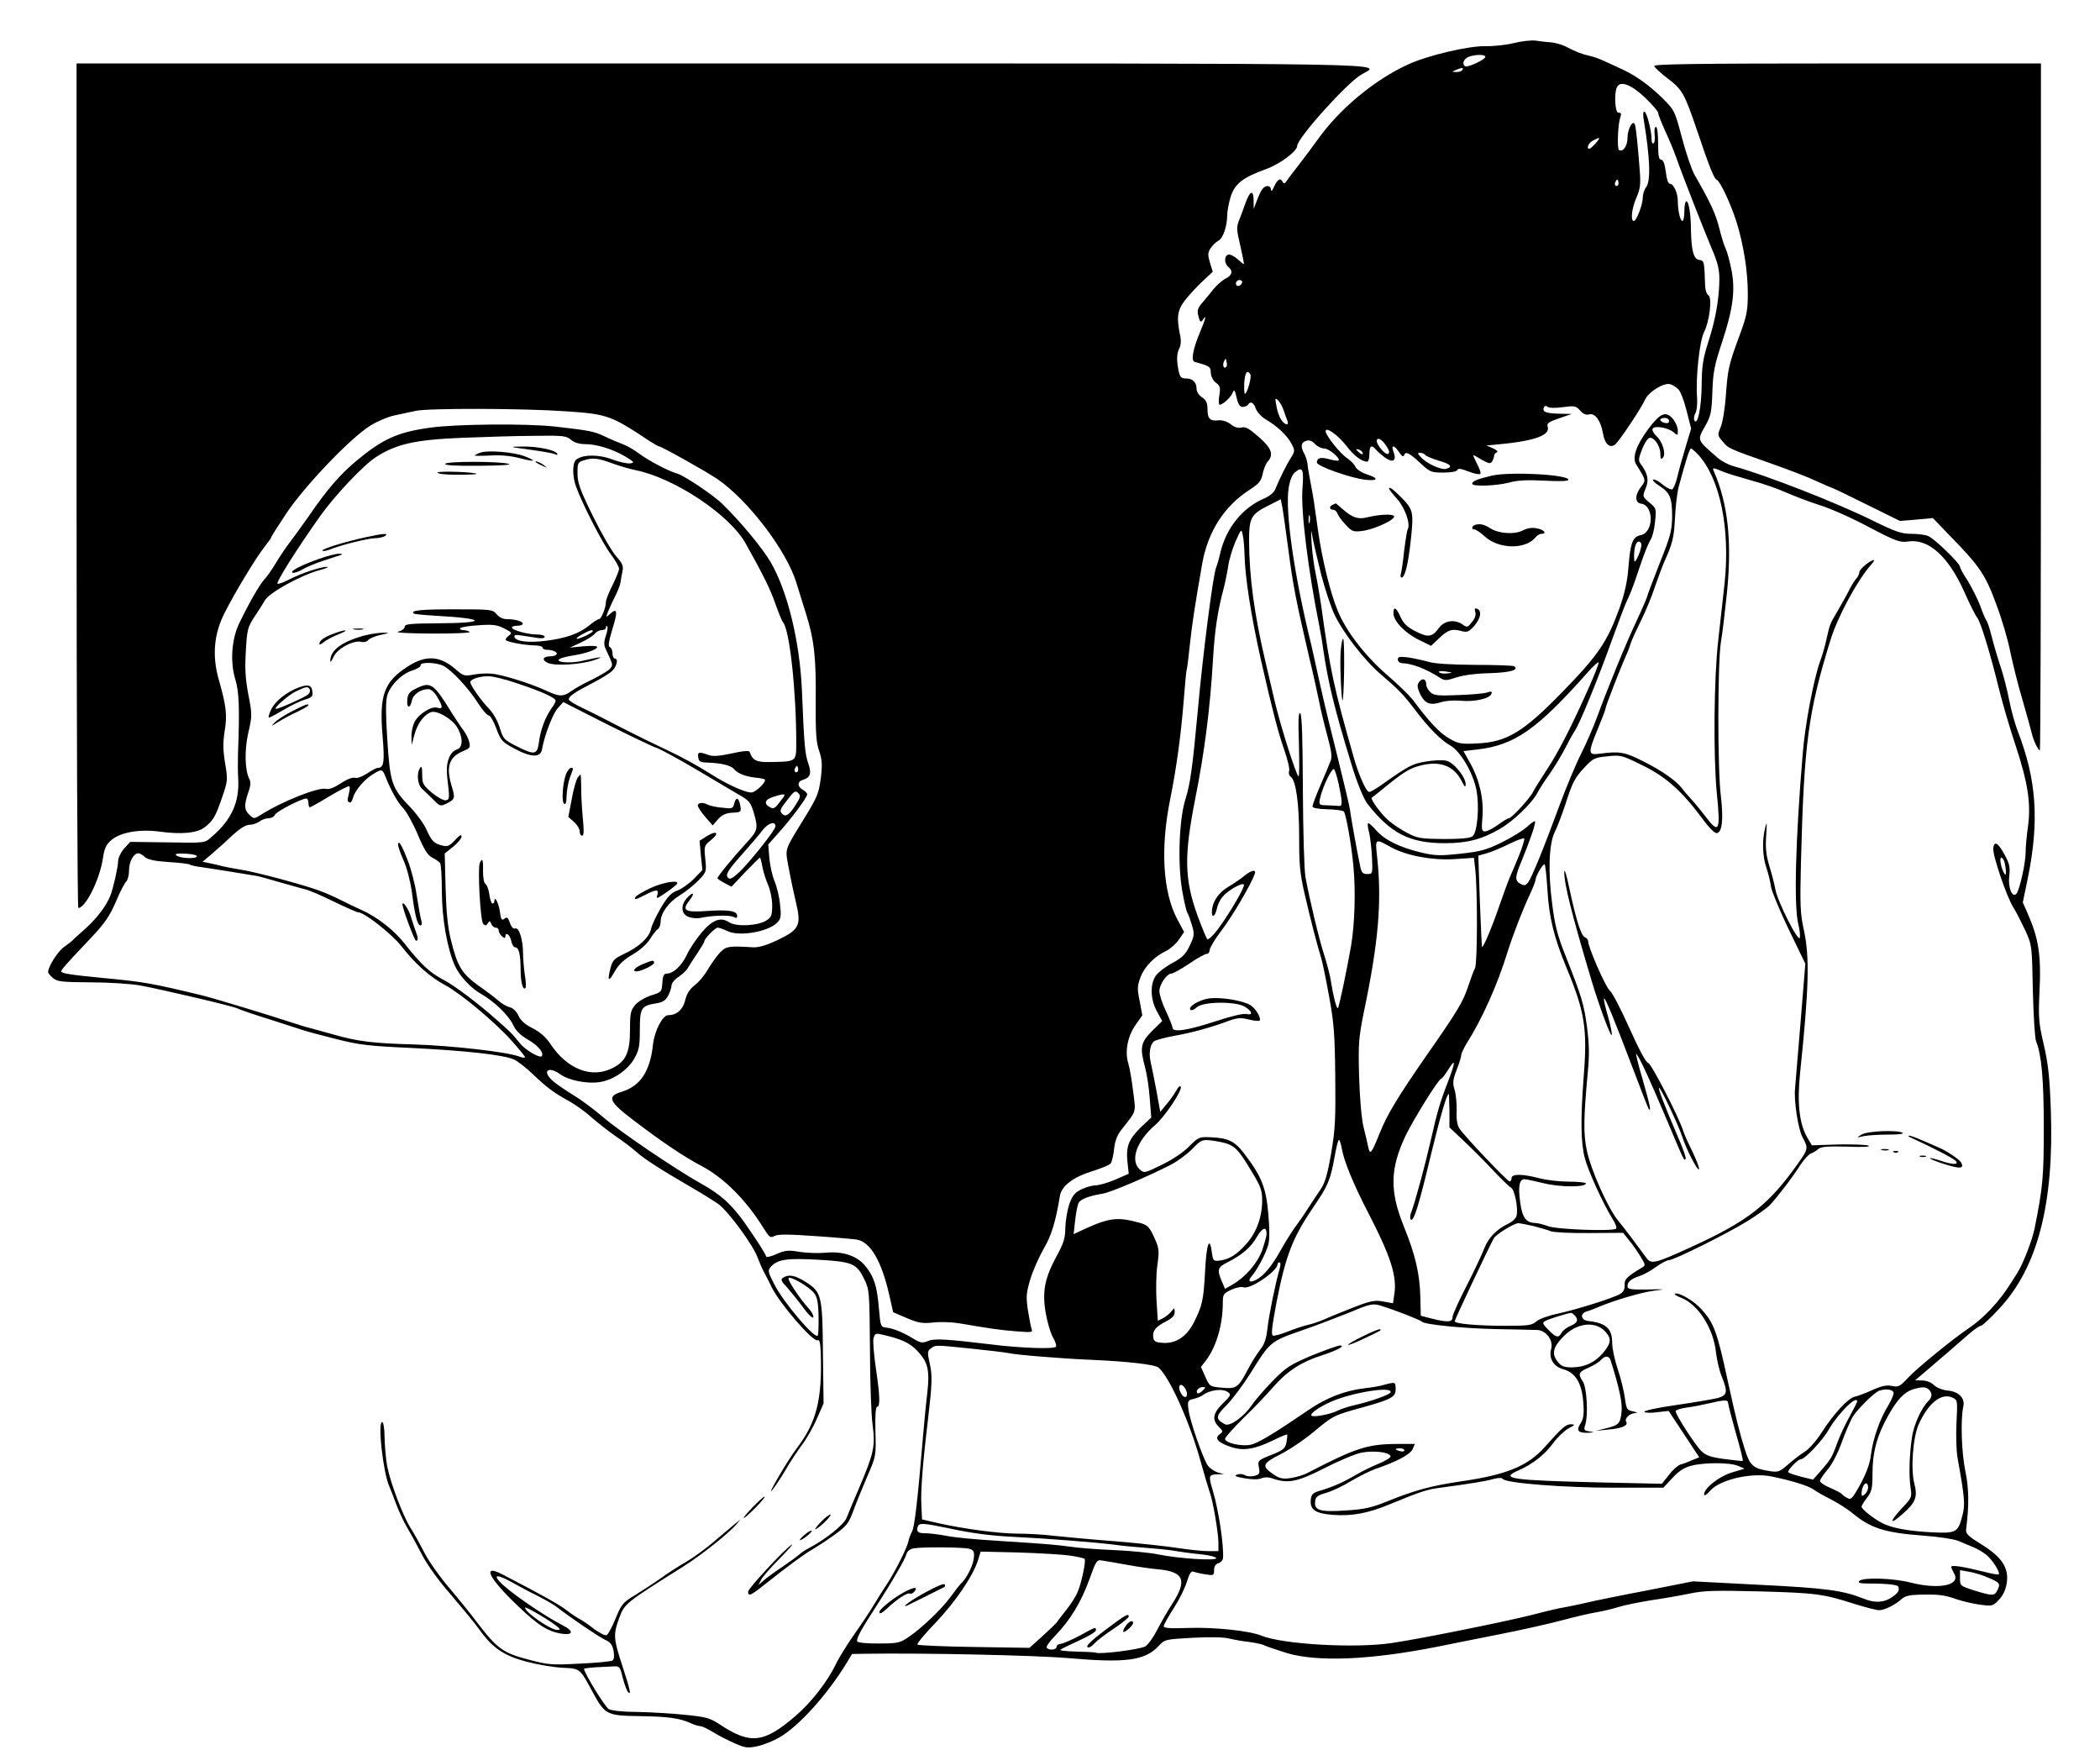
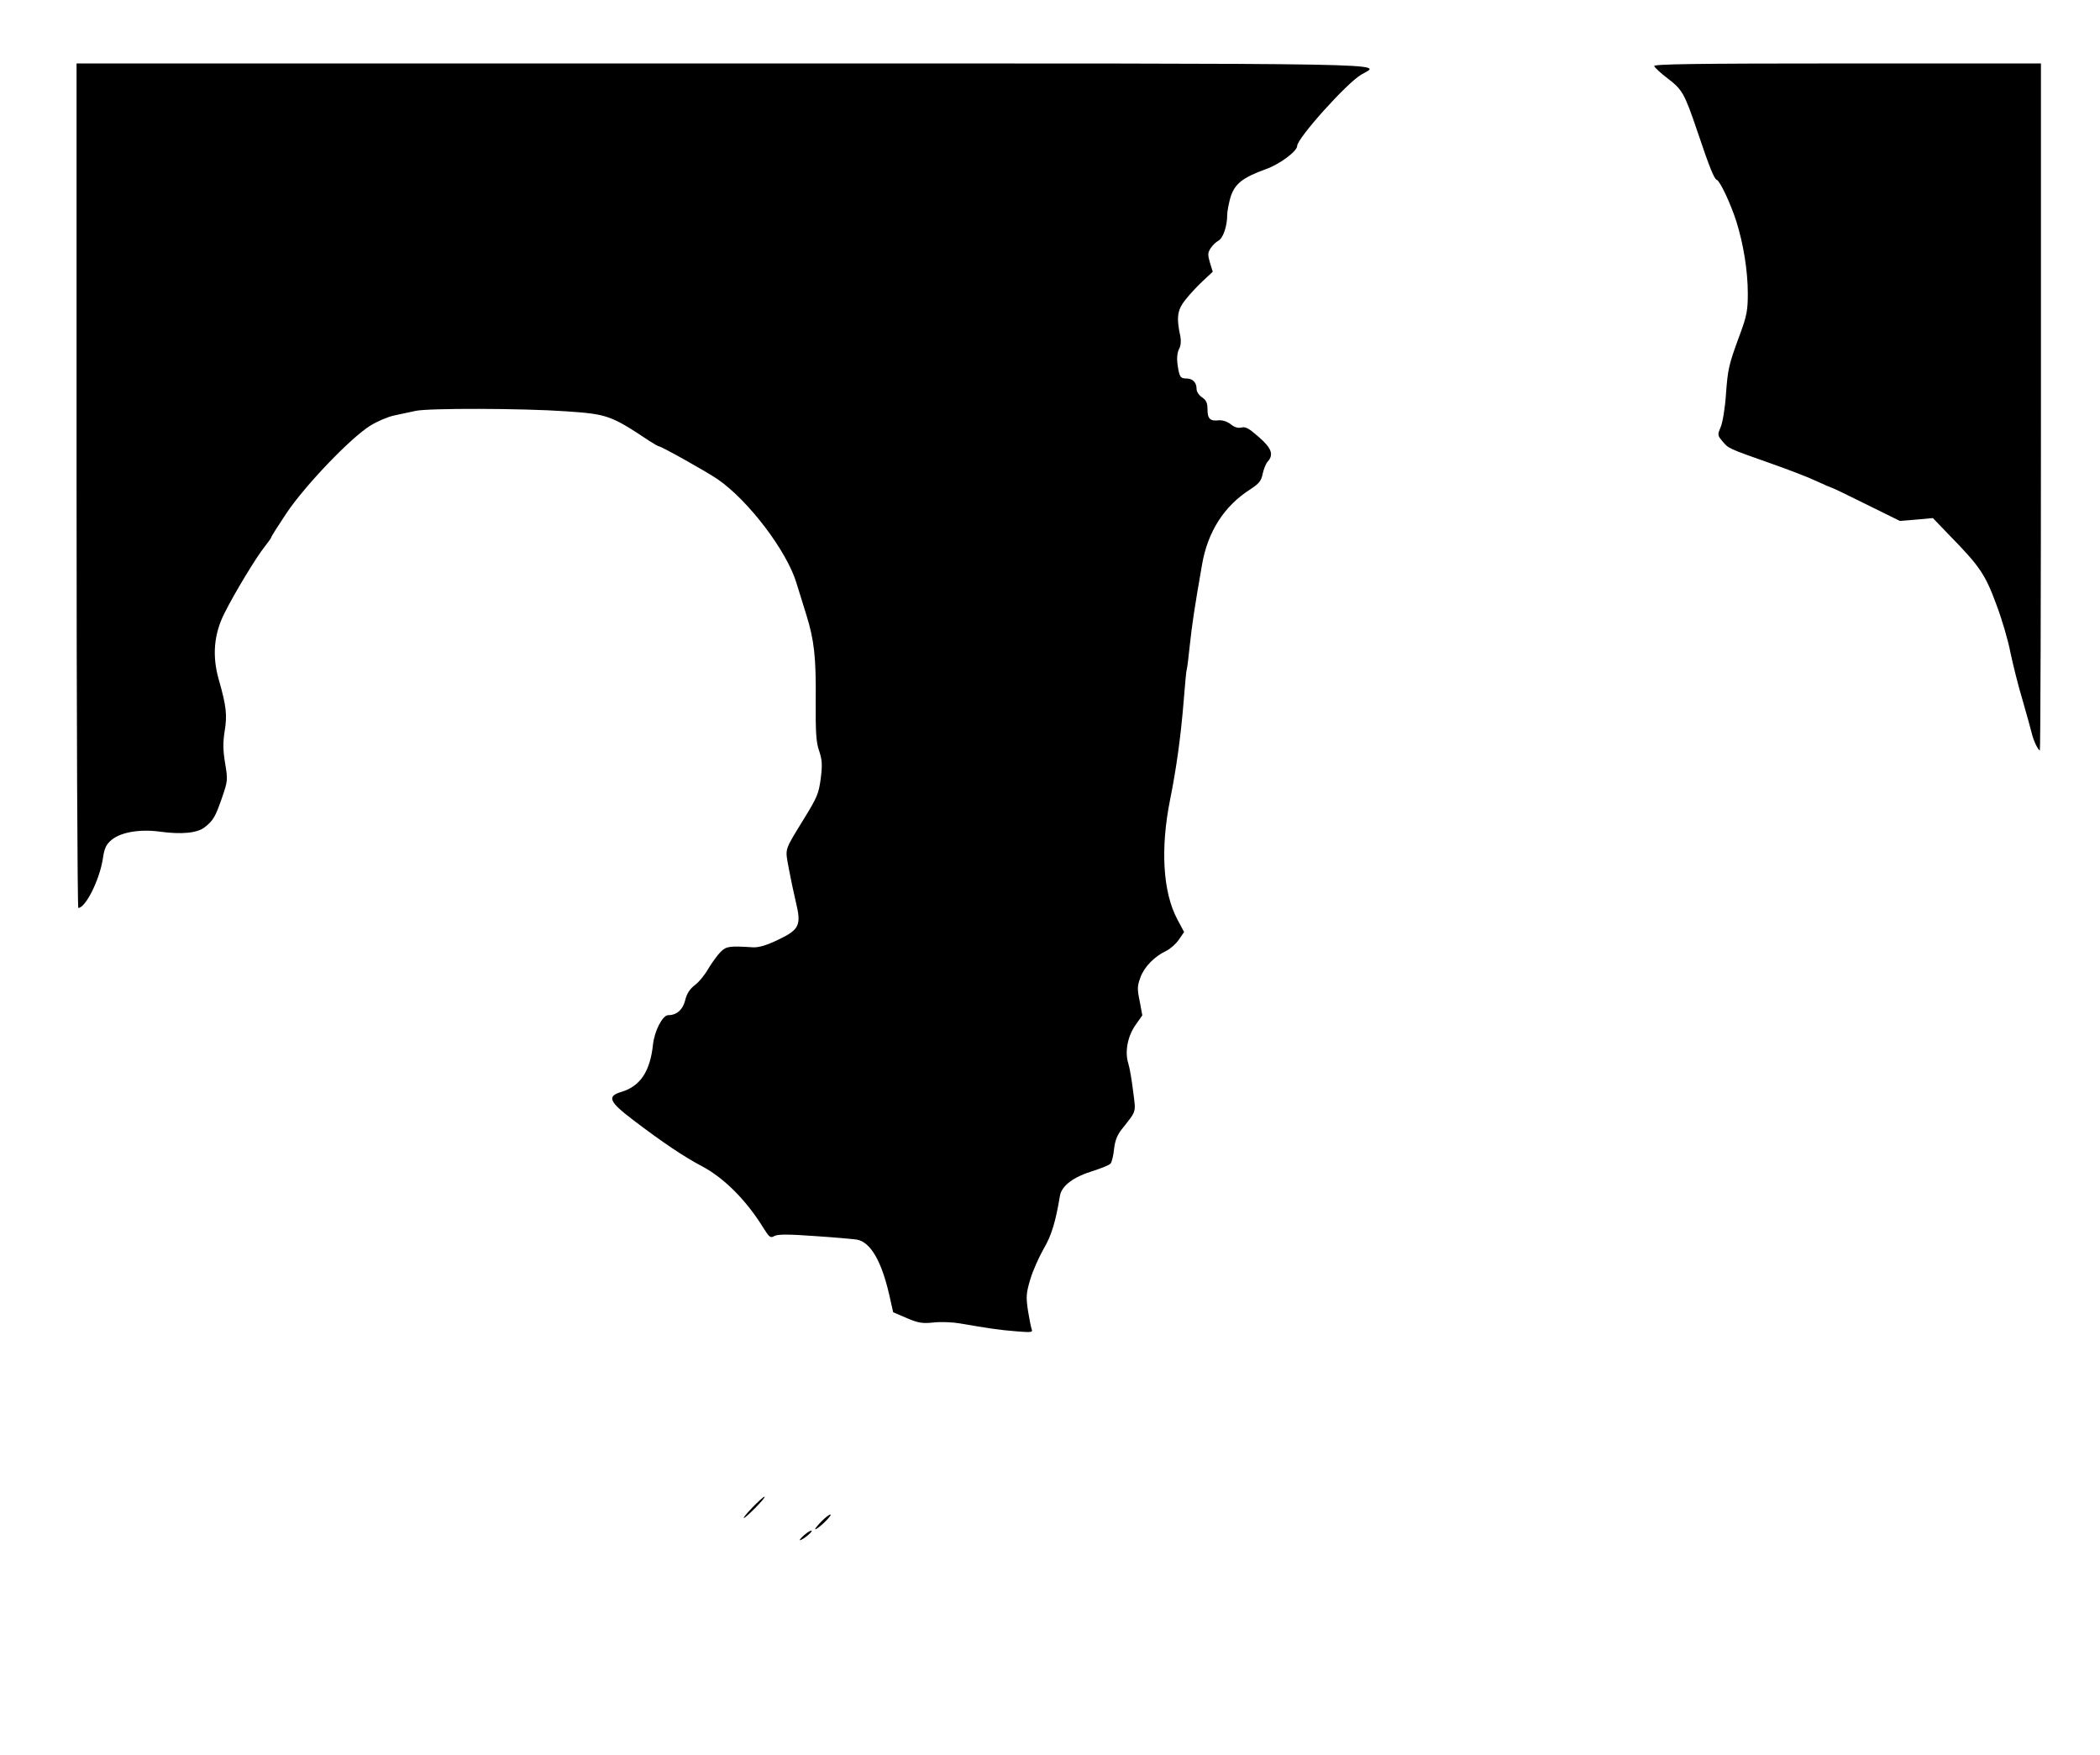
<svg xmlns="http://www.w3.org/2000/svg" version="1.0" width="1280" height="1069.333" viewBox="0 0 960 802">
-   <path d="M692 19.7c-3.6.9-9.5 1.5-13.1 1.4-7.7-.1-26.2 4.2-35.3 8.4-15.3 7-31.4 20.4-41.3 34.4-2.1 2.9-5.8 7.9-8.3 11.1-2.5 3.2-5.1 6.6-5.8 7.7-.9 1.3-1.4 1.4-1.8.5-1-2.1-2.4-1.3-3.9 2-.8 1.9-1.4 2.6-1.5 1.5 0-2-2.3-2.3-3.9-.3-.6.7-1.7 3.1-2.5 5.2l-1.5 3.9v-3.8c-.1-5.1-1.6-4.7-3.7 1-.9 2.7-2.3 6.3-3 8.1-1.2 2.9-1.1 4.5.6 11.5 1 4.5 1.8 8.3 1.6 8.4-.1.1-1.4-.9-2.9-2.3-1.6-1.4-3.5-2.3-4.3-2-1.8.7-1.8 4 .1 5.6 2.3 1.9 1.8 3.8-1.3 5.4-1.6.8-4 3-5.5 4.8-1.4 1.8-3.7 4.6-5.1 6.2-1.9 2.2-2.4 3.5-1.9 5.5.8 3.4 1.2 3.8 2.3 2.1 1.7-2.7 1.1-.1-1.4 5.8-3.3 7.7-4.2 13.1-2.5 13.6 6.9 1.9 7.4 2.2 7.4 5 .1 1.7 1 3.5 2.3 4.5 2 1.4 2.2 2.3 1.6 5.9-.4 2.3-.3 4.2.2 4.2 1.5-.1 5.1-3.4 5.9-5.5.7-1.7 1-1.3 1.8 2.2.7 3.1 1.5 4.3 2.8 4.3 1 0 2.1-.5 2.4-1 1.1-1.8 2.6-1.1 3.6 1.8.6 1.6 2.6 3.8 4.7 5 5.1 3 9.8 7.4 11.7 11.2 1.5 2.9 1.5 3.3-.4 6.3s-4.9 8.9-7.2 14.5c-.5 1.3-2.6 3-4.7 3.9-10 4.2-17.5 13.3-20.3 24.8-.6 2.7-1.5 5.9-2 7-1.4 3.6-6.1 40.1-8.4 66-2.3 24.9-3.4 32.9-5.5 39.5-3 9.3-3.7 29.5-1.6 41.9.9 5.2 2 10 2.5 10.5.4.6 1.3 3.1 2 5.5 1.2 4 1.1 4.9-1 9.3-1.9 4-3.3 5.4-7.8 7.9-3.1 1.6-6.5 4.2-7.6 5.7-2.8 3.8-2.7 10.9.4 16.5l2.4 4.4-4.7 4.6c-5.2 5.3-5.6 7.5-3.1 16.7.8 3 1.8 9.4 2.1 14.1l.7 8.7-4.6 4.3c-5.7 5.6-7 8.8-6.3 15.9l.6 5.5-6.2 2.7c-3.5 1.5-7.5 2.6-9 2.6-1.4 0-4.3.8-6.4 1.8-3.1 1.5-4.2 2.9-5.6 6.9-.9 2.7-1.7 7.6-1.8 10.7 0 4.6-.7 7-4 13-5.4 10-6.6 16-5 25.7.7 4.2 2.2 9.3 3.3 11.3 1.2 2 1.8 4 1.4 4.4-1.1 1.1-16.3.6-29.7-1.1-20.8-2.5-25.9-2.8-28.9-1.5-2.5 1-3.4.8-6.7-1.2-4.6-2.8-8.9-4.6-12.4-5-2.4-.3-2.5-.7-3.2-8.6-.8-10.1-2.2-14.6-6.1-19.4-3.8-4.8-10.4-7-18.4-6.2-3.2.3-8.5.1-11.8-.4-5.2-.9-6.6-.7-10.5 1-2.4 1.1-4.6 1.6-4.7 1.2-.6-1.8-4.9-8.4-10.1-15.8-6-8.3-10.7-12.6-19.7-17.6-11-6.1-37.5-24-44.8-30.4-4-3.4-10-7.9-13.5-10-3.4-2.1-7.6-4.9-9.2-6.3-5.4-4.5-2.7-7.4 3.1-3.3 3.8 2.8 12.3 4.5 18 3.6 6.2-.9 12.9-5.5 15.9-10.8 2.1-3.7 2.5-5.6 2.5-13.1 0-10 .6-11 7.5-12.1 3-.5 4.3-1.3 5.5-3.6.8-1.6 1.5-3.7 1.5-4.7.1-1 1.5-2.7 3.2-3.8 1.7-1.1 3.6-2.9 4.2-4 .6-1.1 2.6-4.1 4.4-6.8 1.7-2.6 3.2-5 3.2-5.5 0-1.2 5-6.2 6.1-6.2.6 0 2.6.7 4.5 1.6 5.4 2.6 18.5.3 22.6-3.8 1.8-1.8 2-2.8 1.4-8.3-.3-3.5-1.5-8.3-2.5-10.7-1-2.3-2.1-7.1-2.4-10.6l-.5-6.2 4.7-5.3c5.7-6.3 13.1-16.2 13.1-17.6 0-.6-.9-1.5-2-2.1-2.5-1.4-2.6-3.7-.1-4.5 3.6-1.1 4.2-2.9 2.6-7.6-1.5-4.2-1.9-8.3-2.9-33.4-1-22.3-6.5-45-14.2-58.4-3.9-6.7-13.8-18.6-22.4-27-4.2-4-17.2-12.7-20.3-13.6-4-1.1-13.1-5.9-17.3-9-2.2-1.7-5.6-3.7-7.5-4.4-1.9-.7-5.7-2.3-8.4-3.6-5.1-2.4-6.8-2.7-22.5-4.5-12.8-1.5-45.9-1.2-57.5.5-14.7 2-21.6 5.2-33.3 14.9-7.7 6.4-13.7 13.3-22.1 25.6-2.9 4.1-6.7 9.4-8.4 11.6-1.8 2.3-4.7 6.6-6.5 9.6-1.8 3-4.2 6.5-5.4 7.7-2.1 2.3-6.8 10.4-11.4 19.9-3.5 7.2-4.3 17.7-1.8 25.8 1.7 5.7 2 12.9 1.2 33.9-.1 3.3-.1 8.5.1 11.5.6 10.5-3 18.6-11.8 26.2-3.7 3.3-2.5 3.1-22.1 2.8l-15.5-.2-2.8 3.1c-1.5 1.7-2.7 4.3-2.7 5.8-.1 2.9-2.2 12.3-3.6 15.8-1.8 4.6-6.3 10.4-11.4 15-3 2.6-5.7 5.1-6 5.5-.3.3-2 1.6-3.8 2.9-2.8 2-7.2 8.9-7.2 11.4 0 .5 1 1.7 2.3 2.8 1.9 1.6 4 1.8 17.2 1.9 8.3 0 18.4.7 22.5 1.4 11 2.1 42.2 9.4 44.5 10.5 1.1.6 7.9 2.9 15 5.1 7.2 2.3 14.1 4.6 15.5 5 1.4.5 7.9 2.2 14.6 3.9 10.5 2.7 15 3.2 34.5 4.1 24.4 1.2 41.8 3.1 46.7 5.2 1.7.7 5.7 3.8 8.9 6.9 6.4 6.1 9.5 8.4 16.8 12.4 2.8 1.6 7.3 4.8 10 7.3 2.8 2.4 7.7 6.3 10.9 8.5 3.3 2.2 7.5 5.4 9.5 7.2 3.6 3.2 10.5 7.7 26 16.7 4.7 2.7 9.9 6 11.7 7.3 4.6 3.5 15.6 18.5 17.7 24.2 1 2.6 2.3 5.7 3 6.8.6 1.1 2.2 4.2 3.5 6.9 3.6 7.4 18.8 25 20.9 24.2 1-.4 1.3 1 1.5 5.7.7 21.5-1.9 31.7-10.9 43.6-4.1 5.3-14.3 22.8-11.2 19.1 1.1-1.3 3.8-5.4 6-9.1 2.1-3.7 5.6-8.9 7.6-11.6 2-2.6 5.1-8 6.7-11.8l3.1-7-.3-22.8c-.2-26.5-.6-28.1-7.8-32.7-4.9-3.1-7.8-3.7-10.4-2-1.2.8-1 1.5 1.6 4.2 1.6 1.8 5 6 7.4 9.2 2.4 3.4 4.6 5.4 4.8 4.7.2-.7-.7-2.5-2-3.9-4.2-4.6-10-13.4-9.3-14 1-1 9.6 4.1 11.7 6.9 1.4 1.8 1.9 4.4 2 10.7.1 4.5-.1 8.4-.4 8.7-1.5 1.5-16-15.7-19.9-23.6-2.9-5.7-3-6.2-1.4-8 3.1-3.3 7.3-3.9 21.6-3.1 15.7.9 17.5 1.7 21 8.9 2.3 4.7 2.4 5.6 2.6 31.8 0 14.8.6 30.5 1.2 34.8 1.3 9.5.6 12.9-5.9 28.2-2.6 6-5.3 12.5-6 14.3-1.2 3.1-9.7 9.9-17.2 13.8-1.8.9-3.8 2.3-4.6 3.1-.8.7-4.2 3.2-7.6 5.5-3.3 2.2-7.2 5-8.5 6.2l-2.4 2.1 1.3-2.5c.7-1.4 4.5-5.7 8.5-9.7 3.9-4 6.4-6.8 5.5-6.3-2.8 1.5-20 20-20 21.5 0 2.3 1.1 1.9 7.5-3.2 11.6-9.2 18.9-14.5 21.9-16.1 1.7-1 6.1-3.8 9.7-6.4 6.1-4.4 6.8-5.4 9.1-11.5 1.4-3.8 4.3-10.9 6.4-15.8 3.9-8.9 3.9-9.1 3.6-20.2-.2-7.3.1-11.3.8-11.3 1.4 0 1.3-4.9-.6-17.6-.9-6.1-1.4-12.2-1.1-13.6.6-2.3 1-2.5 3.9-1.8 8.8 2 12.5 3.7 16 7.3 5 5.2 5.9 8.8 4.7 19.5-.6 4.8-1.4 13.4-1.9 19.2-2.5 29.8-3.9 42-5.1 44.1-.7 1.3-1.4 3.2-1.6 4.3-.5 2.8-5.8 13.4-9.5 19.1-1.8 2.7-4.6 7.2-6.3 10-1.6 2.7-5.6 8.8-8.9 13.4-3.2 4.6-7.2 10.9-8.6 14-3.9 7.9-11.1 17.2-18.3 23.4-14.4 12.4-20.6 13.2-34.5 4-4.7-3.1-6.3-3.5-16-4.5-5.9-.6-15.6-1.2-21.7-1.3-6.5 0-11.9-.6-13.2-1.3-1.7-.9-11.3-16.6-11.3-18.4 0-.2 2.1-.5 4.8-.7 2.6-.1 6.2-.3 8.1-.4 3.4-.2 3.5-.1 4.8 5.3.8 3 1.9 5.9 2.4 6.4 1.6 1.7 1-.9-2.6-12-4.1-12.4-4.2-14.4-1.4-21.9 2.4-6.6 2.8-6.8 29.3-23.5 7.7-4.8 20.8-15.2 24.1-19.1l2-2.4-2 1.6c-1.1.9-5.4 4.5-9.5 8-4.1 3.6-10.2 8-13.5 9.9-3.3 1.9-8.5 5.2-11.6 7.5-3.1 2.2-8.4 5.6-11.6 7.6-5.5 3.3-6.2 4.1-8.9 10.7-1.6 4-3.5 7.4-4.1 7.6-.7.3-3.2-1-5.7-2.8-2.4-1.9-5.4-4-6.7-4.6-1.3-.7-4-2.5-5.9-4-3.1-2.4-11-6.9-29-16.2-10-5.3-6.8 1.4 6.9 14.4 9.3 8.9 13.8 11.7 20.4 12.6 4.8.6 4.9-1.4.1-3.8-9.5-4.9-25.9-16.3-29.3-20.4-2.5-2.9-.4-2.8 5.3.3 3 1.7 8.6 4.7 12.3 6.5 3.7 1.9 7.7 4.2 8.8 5.1 5.4 4.3 19.4 13.8 22.1 15 2.5 1.1 3.3 2.3 3.9 5.1.4 2.4.2 3.9-.5 4.4-.7.4-7.4 1.1-14.9 1.4-12.6.7-14.3.6-23.4-1.8-11.6-3-14.5-5.1-23.2-16.5-3.3-4.4-9.3-11.8-13.3-16.5-4-4.7-9.1-11.8-11.2-15.9-2.1-4.1-5-9.3-6.5-11.6-3.5-5.7-9.1-20.6-10.5-27.9-.6-3.3-1.1-9.1-1.2-13.1 0-4-.5-7.1-1.1-7.1-2.2 0 .5 23.4 3.3 29.5.5 1.1 1.9 4.7 3.1 8 1.2 3.2 3.5 8.2 5.2 11 1.6 2.7 4.7 8.4 6.8 12.5 2.4 4.5 7.6 11.8 13.2 18.1 5 5.9 11 13.1 13.1 16.1 5.9 8.2 11.2 11.7 21.6 14.4 4.9 1.3 12.2 2.5 16.2 2.7 8.2.4 7.8.1 14.2 12 5.2 9.4 6.2 9.9 20.9 10.1 13 .2 18.3.9 23.4 3.2 1.7.8 3.7 1.4 4.5 1.4.8 0 3.4 1.3 5.9 2.8 2.4 1.5 6.9 3.8 9.9 5.1 4.8 2.1 5.9 2.2 10.5 1.2 2.7-.6 7.1-2.4 9.7-3.9 8.9-5.1 21.6-19.2 30.4-33.4l2.9-4.8 6-.1c27.7-.4 77.5.7 93 2 26 2.3 34.9 1.1 41-5.4 3-3.2 3.1-3.2 15.7-3.9 7.6-.4 14.3-.3 16.5.3 2.1.5 6.3 1.3 9.3 1.6 3 .4 6.3 1.1 7.3 1.7 1.1.5 5.6 2 10 3.4 14.4 4.2 38.5 3.1 69.2-3 4.4-.9 16.8-3.4 27.5-5.5s24-5.1 29.5-6.6 12.5-3.1 15.5-3.6 7.5-1.6 10-2.4c2.5-.8 9-2.1 14.5-3 5.5-.8 13.6-2.2 17.9-3.1 6.6-1.4 11.9-1.5 32-1 25.9.7 29.2 1.2 43.3 5.7 5.1 1.6 10.2 2.9 11.3 2.9 2.5 0 7.5-2.5 10.3-5.1 1.5-1.4 3.7-1.9 8.1-2 9.1-.2 11.3.1 17.1 2.1 2.9 1 7.8 2.1 10.9 2.5 5.3.7 5.7.6 8.4-2.3 2-2.1 3.1-4.6 3.6-7.8.9-6.9-2.2-11.6-11.6-17.5-6.2-3.8-7.3-4.9-7-7 1.4-11 1.3-18.6-.4-26.7-1.7-8.3-2.2-23.2-.9-29.3.9-3.8-2.1-6.9-7.2-7.3-2.4-.3-5-1.3-6.2-2.5-1.2-1.2-3.4-2.1-5.3-2.1l-3.3-.1 2.6-2.2c9.3-7.9 18-15.4 21.8-18.8 2.4-2.1 5-3.9 5.6-3.9.7 0 4.4-3.5 8.4-7.8 17.6-18.8 25.2-48.1 23.6-91.2-.5-14.7-1.2-20.8-3.2-29.5-2.3-9.8-2.5-12.3-2-23.5.9-17.5-.3-25-5.6-37l-2-4.5 2.3-11.1c5.3-26.1 4-44.9-4.5-66.9-1.3-3.3-3.1-9.8-4-14.4-.9-4.7-2.7-11.7-4-15.5-1.3-3.9-3.1-10-4-13.6-.9-3.6-2-7-2.5-7.5-.4-.6-1.7-3.5-2.8-6.7-1.2-3.1-3.7-8.1-5.6-11.2-2-3-3.6-5.9-3.6-6.5 0-1.6-11.9-13.1-14.6-14.1-1.4-.6-4.9-1-7.8-1-4.4 0-7.2-1-17.2-5.9-16.5-8.2-49-20.9-63.9-25-2.2-.6-5.3-2.2-7-3.6-10-8.7-9.8-8-5.8-15.1 2.4-4.3 2.8-6.2 3.1-15.4.3-8.9 1-12.3 4.4-22.5 5.2-15.8 6.2-24.2 4.2-33.7-.8-4-2-8.1-2.5-9.1-.6-1-1.9-5.2-2.9-9.2-1.7-6.8-4-11.8-11.3-24.5-1.4-2.5-4-10.1-5.8-17-3.3-12.4-3.4-12.6-8.9-18.1-6-5.9-12.2-10.3-18-13-1.9-.9-5.5-2.6-8-3.7-2.5-1.2-5.8-2.4-7.5-2.7-3.3-.7-6.5-2-10.9-4.3-1.6-.8-4.5-1.6-6.3-1.8-1.9-.1-5.1-.5-7.1-.8-2-.3-6.6.2-10.2 1.1zM679 26c0 1.2-8.1 5-9.2 4.3-1.6-.9-.7-3.4 1.5-4.3 3.1-1.2 7.7-1.2 7.7 0zm-10.5 6c-.3.5-1.6 1-2.8.9-2.1 0-2.1-.1-.2-.9 2.8-1.2 3.7-1.2 3 0zm83.8 12.9c3.1 3 5.7 6 5.7 6.7 0 .6 1.4 4.2 3.1 8 1.8 3.8 4 9.1 5 11.9 3.1 8.9 12.9 33.8 16.4 42.1 2.7 6.2 3.5 9.5 3.5 14-.1 9-1.7 18.3-5 28.5-2.5 7.8-3 11-3.1 19.9-.1 10.2-1.8 18.7-3.3 16.2-.4-.6-.2-2.1.4-3.3.7-1.1 1-4.4.8-7.3-.7-8.6 1.1-25.7 3.2-29.8 2.5-4.9 3.8-15.7 2-16.8-.8-.5-1.4-2.3-1.5-4.2-.4-11.5-.4-11.6-2.7-12-2.6-.3-3.6-4.3-3.8-13.8 0-7.1-1-13-2.1-13-.5 0-.9 2-.9 4.5s-.4 4.5-.9 4.5c-1 0-2.1-4.8-2.1-9.1 0-3.6-1.9-7.9-3.6-7.9-.8 0-1.5-2.1-1.9-5.5-.5-3.7-1.2-5.5-2.1-5.5-1.1 0-1.4-1.8-1.4-7.5 0-4.4-.4-7.5-1-7.5s-.8 1.5-.6 3.5c.3 1.9 0 3.7-.5 4-.5.4-.9-.5-.9-1.9 0-4-2.3-12.6-3.3-12.6-.6 0-.7 1.7-.2 4.2 2.8 17.1 3.2 27.5 1 30.4-.8 1-1.5 3.1-1.5 4.6 0 3.3-2.9 10.8-4.1 10.8-1.6 0-1-5.7 1.2-10.7 1.7-4 2-6 1.5-12.3-.9-12-1.7-19.4-2.2-21-.9-2.6-3.4 1.9-3.4 6.1 0 3.6-2.1 6.6-3.9 5.5-.9-.6-.5-11.4.5-14.6.7-2.1.6-2.5-.8-2.5-1.5 0-2-9-.6-11.7 1.5-3.1 6.7-1.1 13.1 5.1zM731 63.3c0 .7-3.7 4.7-4.4 4.7-1.6 0-.4-2.8 1.7-3.8 2.6-1.3 2.7-1.3 2.7-.9zm8.6 21.4c-1 1-1.9-.5-1-1.8.6-1.1.8-1.1 1.2 0 .2.7.1 1.5-.2 1.8zm-171.8 44.5c-.6 1.8-2.8 2.1-2.8.4 0-.9.7-1.6 1.6-1.6.9 0 1.4.5 1.2 1.2zm-7.2 38.5c-1.1 1.1-1.9-.6-1.1-2.4.8-1.7.8-1.7 1.2 0 .3 1 .2 2.1-.1 2.4zm11 3.4c.7 1.2-1.5 8.9-2.5 8.9-.3 0-.4-2.2-.3-5 .4-4.8 1.3-6.2 2.8-3.9zm195.6 6.8c1 .9 2.7 5.3 3.8 9.8l2.1 8.2-2.5 8.3c-1.4 4.6-3.1 10.7-3.8 13.7-.7 3-1.8 5.6-2.4 5.8-.6.2-2.6-.8-4.3-2.2-1.7-1.5-3.6-2.5-4.3-2.3-.6.2.5 1.4 2.5 2.7 5.1 3.2 6.1 5.5 6.1 14.1-.1 6.7-.7 9-5.8 21.7-3.1 7.9-5.6 14.6-5.6 14.9 0 .4-2.2 5.5-4.9 11.3C743 294.7 735 314.4 730 328c-1.5 4.1-4.6 11.3-6.9 15.9-2.4 4.6-6.9 15.4-10.1 24-7.7 20.9-12.8 33.2-14.4 35.4-1.2 1.5-1.8 1.6-3.5.7-2.7-1.4-2.6-3.2.5-10.5 3.7-9 6.7-17.6 6.1-18.1-.2-.3-1.9.9-3.7 2.6-1.8 1.6-6.9 4.8-11.4 7-6.9 3.4-9.7 4.2-18.8 5.2-9.4 1-11.6 1-18-.5-10-2.4-16.7-5.7-20.6-10.1-1.8-2.1-3.6-3.6-3.8-3.3-.3.3-.1 2.2.5 4.3.5 2.2 1.1 7.3 1.3 11.4.3 7.4.3 7.5-2.2 7.5-2 0-2.6-.6-3.2-3.5-1.6-7.6-4.6-24.6-4.7-26 0-.8-2.5-11.2-5.4-23-3-11.8-6.7-27.1-8.2-34-1.5-6.9-3.3-15-4-18-7.9-32-12.1-61.3-10.4-72 .6-3.6 1.6-6.1 3-7.2 3.4-2.8 4-1.3 3.3 7.7-.8 9.7 2.6 37.2 7.7 62.5.5 2.5 1.4 7.6 1.9 11.5 2.3 15.1 5 26.3 12.7 51.5 2.5 8.4 5.7 16.2 7.4 18.4 10.7 13.6 19.3 18 35.4 18 10.2 0 16.8-1.7 25.1-6.5 6-3.4 14.6-11.6 17.1-16.3.8-1.6 3.4-5.7 5.8-9 2.3-3.4 5.5-8.6 7-11.6s3.5-6.6 4.4-7.9c2.5-3.9 10.7-24 17-41.6 3.2-8.8 6.3-17 7-18.3.7-1.3 2.1-4.7 3.1-7.5 1-2.9 2.8-8.1 4-11.7 1.3-3.6 2.9-7.4 3.7-8.6.7-1.1 1.6-4.7 1.9-8 .6-5.9.6-6.1-2.6-8.7-3.2-2.7-3.2-2.8-1.7-6.5 1.6-3.9 1-6.7-2.4-11.3-1-1.3-.8-2.6.7-6.4 1-2.6 2.5-5 3.3-5.3 2-.8 5.1 3.5 5.1 7.1 0 2.3.3 2.8 1.1 2 1.6-1.6.1-7.2-2.8-9.9-1.4-1.3-2.2-2.8-1.8-3.5 1-1.5 7.2-.4 9.6 1.7 1.8 1.6 1.9 1.6 1.9-.9 0-1.4-1-3.8-2.3-5.3-3.2-3.7-5.8-2.6-11.3 4.8-5.5 7.5-7.4 13.1-5.4 16.1 4.5 7.3 4.5 7.2 2.2 10.2-2.9 3.7-2.9 7.3 0 7.7 6 .8 5.8 13.3-.2 14.4-3.7.8-4.7 3.5-5.6 14.9-.5 6.4-1.7 11.7-4 18.3-5.7 15.7-9.8 21.7-26.4 38.7-17.7 18.2-25.3 22.7-38.7 23.3-7.4.4-8.7.1-12.7-2.2-4.6-2.7-8.9-7.2-16.8-17.8-1.5-1.9-6.8-7.1-11.7-11.3-10.1-8.7-18.9-20.2-22.6-29.4-3.4-8.3-7.1-23.4-8.9-36.1-.8-5.8-1.7-12.1-2-14-.3-1.9-1-6-1.6-9-.6-3-1.2-6.6-1.3-8-.2-1.4-.8-3.5-1.5-4.7-1.8-3.2-1.5-5.1.9-5.8 1.4-.5 2.7 0 4 1.4 1.1 1.2 3 2.1 4.3 2.1 2.1 0 7.5 4.5 6.5 5.5-.3.2-2.2 0-4.2-.6-4-1.1-5.7-.6-5.7 1.5 0 1.7 15.7 7.2 22.3 7.9 5.8.6 6.1-.7.5-2.5-2.4-.8-4.7-2.3-5.2-3.5-.5-1.1-2.3-2.9-3.8-3.9-3.1-2-9.8-10.4-9.8-12.3 0-2.3 5.7 1.8 9.5 6.7 3.4 4.5 7 7.2 9.5 7.2.6 0 1-1.6 1-3.5 0-3.8 1-4.4 3-2 .7.9 2.6 2.5 4.2 3.7 3.6 2.5 5.3 1.4 3.9-2.5-1.4-3.5.2-3.5 2.5 0 1 1.6 1.9 2.3 2.2 1.5.7-2.1 2.3-1.3 7.3 3.3 4.6 4.3 5.1 4.5 10.8 4.5 3.6 0 6.1-.5 6.3-1.2.3-.8 1.8-.6 5.1.7 2.6 1 5 1.5 5.4 1.1.4-.3-.3-2.4-1.5-4.6-1.1-2.2-1.9-4-1.7-4 .2 0 2 1 4 2.2 3.1 1.7 3.8 1.9 4.6.7.5-.8.9-1.9.9-2.6 0-.6.6-1.3 1.3-1.6.6-.3-.1-1-1.8-1.8l-3-1.3 3.5-.3c18.2-1.6 25.8-4.2 24.5-8.3-.5-1.5.5-2.2 5.2-3.8l5.8-2-5.2-.1c-6.3-.1-8.3-.8-7.6-2.7.4-1 .9-1.1 1.7-.5.7.6 3.5.7 7 .2 5.4-.7 6-.6 7.9 1.5 1.4 1.6 2.7 2.2 4.2 1.8 2.7-.7 5.3 2.9 6.3 8.8.8 4.8 3.2 6.9 5.6 4.9 1.9-1.6 11.9-16.5 13.7-20.6 1.7-3.5 8.5-7.7 11.4-6.9 1.1.3 2.8 1.4 3.7 2.3zm-180.4 9.6c.5 1.6 1.3 3.8 1.7 4.7 1 2.6-1.2 2.2-2.9-.5-.8-1.2-1.8-4-2.1-6.2-.7-3.5-.6-3.8.8-2.5.8.8 1.9 2.8 2.5 4.5zm176.2 4.9c0 .9-.7 1.2-2 .9-1.1-.3-2-.9-2-1.4 0-.5.9-.9 2-.9s2 .6 2 1.4zM261 201c1.5 1.3 3.8 2 6.4 2 5.4 0 12.8 2.3 18.5 5.7 4.1 2.5 4.3 2.8 2.2 3.1-1.2.2-5-.6-8.2-1.8-6.2-2.4-13.6-2.3-16.5.1-1.8 1.5-1.8 7.6 0 12.5 2.8 7.7 12 25.7 15.8 30.7 2.1 2.8 3.8 5.8 3.8 6.7 0 .8-1.4 4.2-3 7.5-1.7 3.3-3 6.7-3 7.6 0 2.6-2.1 7.9-3.2 7.9-.5 0-2.6 1.3-4.6 3-4.7 3.7-10.4 5.7-19.7 6.9-8 1-13.6.3-14.3-1.7-.3-1 .5-1.2 3.4-.7 2.2.3 5.4.8 7.2 1.1 1.9.3 3.2.1 3.2-.6 0-.5-1.6-1-3.6-1-4.3 0-11.4-2-11.4-3.2 0-.4 1.1-.8 2.5-.8s2.5-.4 2.5-.9c0-1.1-3.5-2.1-7.3-2.1-1.8 0-3.6-.9-4.7-2.3-1.8-2.1-2.4-2.2-19.3-2.2-15.5 0-20.1.5-18.6 1.9.2.3 4.5.7 9.4 1 24.1 1.3 24.8 3.4 1.3 3.5-12.3.1-14.8.3-14.8 1.6 0 .8-1.3 1.8-3 2.2-1.7.5 4.7.8 15.5.9 10.2 0 17.9-.3 17.2-.8-.6-.4-2-.8-3-.8s-1.6-.4-1.3-.9c.3-.4 4.1-1.1 8.3-1.3 6.5-.5 8.5-.2 11.7 1.4 3.7 1.9 3.9 2.1 2.1 3.4-1 .8-1.6 1.7-1.2 2 .9.9 8.5 2.3 13 2.4 2 0 3.7.4 3.7 1 0 .5.9 1 1.9 1 2.8 0 5.2 1.1 4.5 2.1-.3.5-1.6.9-2.9.9-3.5 0-4 1.8-.8 3.1 3.6 1.4 15.4.6 21.3-1.5 4.8-1.7 2.8-1.5-6 .5-5.7 1.3-12.9.5-10-1 .8-.5 3.5-1.1 6-1.5 5.7-.9 11-2.7 11-3.9 0-.5-2.8-.6-6.2-.3l-6.3.6 5-2.3c2.8-1.3 5.6-3.1 6.4-4 .7-1 2.2-1.7 3.2-1.7 1.1 0 1.9-.5 1.9-1.2 0-.6.3-.9.6-.5.3.3.1 2.2-.6 4.2-1 2.9-1 4.3 0 6.4 3.3 7 3.3 7 1.9 8.7-.8 1-4.4 3.1-8 4.9-3.6 1.7-8 4.1-9.6 5.3-3.9 2.8-5.6 2.7-11.8-.2-7.2-3.3-20.3-7.4-25-7.7-2.2-.2-5.9 0-8.3.5-3.9.7-4.5.5-7.8-2.4-7.2-6.3-13.6-6.7-21.8-1.5-11.1 7.1-13.3 13.2-11.7 32 1 11.9.6 14.5-2.3 14.5-.6 0-2.8 1.2-4.9 2.6-2.2 1.4-4.5 2.3-5.5 1.9-1.1-.3-3.7.7-6.5 2.6-2.9 1.9-5.3 2.8-6.5 2.5-3.3-1.1-20.6 5.8-30.4 12.1-2.6 1.6-2.8 1.6-4.7-.2-2.5-2.2-2.6-4.5-.6-10.3 1.1-3 1.2-4.8.5-6.1-2.1-4.1-2.3-13.1-.5-21.2 1.8-7.7 1.8-8.3 0-17.6-1.4-7.4-1.6-12.1-1.1-20 .5-9.5.9-10.7 3.8-15.2 1.8-2.7 4-6.1 4.9-7.7 1.8-3.4 16.6-11.6 25-13.8 3-.8 4.5-1.5 3.3-1.5-2.6-.1-11.6 2.9-17.3 5.8-2.3 1.2-4.7 2.1-5.2 1.9-1-.3 8.6-15.6 19.3-30.7 6.7-9.5 20-23.6 25.7-27.2 9.3-6 17.9-7.9 39.2-8.8 10.7-.4 25.7-.9 33.5-.9 12.8-.2 14.3 0 16.4 1.8zm374 5.5c0 2-2.1.9-4.3-2.1-2.7-3.6-.9-5.4 2-2 1.2 1.5 2.3 3.3 2.3 4.1zm-12 .7c0 .6-.6.5-1.5-.2-.8-.7-1.5-1.4-1.5-1.6 0-.2.7-.1 1.5.2.8.4 1.5 1.1 1.5 1.6zm153.2.5c10.1 10.9 14.8 33.8 12.2 58.8-.8 7.1-2.1 18.8-2.9 26-2 17.3-2.3 52.5-.7 69.7 1.8 17.7 1.1 19.2-5 11.2-2.5-3.3-5.7-7.1-7.1-8.6-1.4-1.5-3.1-3.5-3.9-4.6-2.4-3.2-9.1-8-17.6-12.2-8.4-4.3-10.8-4.7-19.9-3.5-5.4.7-5.5-.1-.8-11.5 1.9-4.6 3.5-8.8 3.5-9.3 0-.9 6.7-18.2 9.4-24.2.8-1.7 1.7-4.1 2.1-5.5.4-1.4 2.5-5.9 4.6-10.2 2.1-4.2 5-11.1 6.4-15.5 1.5-4.3 3.3-9.2 4-10.8 4.2-9.3 4.7-11.6 5.2-20.5.2-5.2 1-11.8 1.7-14.5 3.4-12.6 5-17.5 5.6-17.5.3 0 1.8 1.2 3.2 2.7zm-124.7.2c.3.5 3 1.7 6 2.6 5.7 1.6 6.9 2.9 3.5 3.8-2.2.6-9-2.5-11.5-5.4-1.6-1.7-1.6-1.9-.2-1.9.9 0 1.8.4 2.2.9zm-371 4.1c2.8 1 7.5 2.4 10.5 3 17.6 3.7 42.5 20.3 49.8 33.3 8.1 14.4 11.5 21.3 13.7 27.8 1.4 3.9 2.9 7.7 3.5 8.4 3 3.6 6 31.4 6 55 0 8.6.1 8.6-11.1 8.8-7.1.2-8.8-.6-10.2-4.6-.2-.7-3-.5-8.3.7-6 1.3-8.7 1.4-10.8.6-4-1.5-4.8-1.3-4.4 1.2.3 2 .9 2.3 4.8 2.4 5.8.2 10.2 1.3 11.5 2.9 1.7 2 4.9 3.3 9.4 3.9 2.4.2 4.5.6 4.7.9.9.9-3.8 5.6-5.9 5.9-2.2.4-10.9-3.4-18.1-8-7.5-4.7-14.1-8.3-21.6-11.8-4.1-1.9-12.9-6.2-19.5-9.6-6.6-3.4-14.8-7.6-18.2-9.2-3.5-1.6-6.3-3.4-6.3-3.9 0-1.4 2.7-3.3 10.5-7.3 3.9-2 8-4.5 9.3-5.7 2.2-2.1 3-5.7 1.2-5.7-.5 0-1-1.1-1-2.4 0-1.3-.6-2.6-1.2-2.8-.9-.3-.6-2.4 1.1-8.1 2.6-8.2 2.3-10.1-.9-7.2-2.1 1.9-2.1 1.9-1.1-.8.6-1.4 2-4.6 3.2-6.9 1.2-2.4 2.3-5.2 2.5-6.3.1-1.1.6-3.4.9-5.1.6-2.7.2-3.7-2.8-7.1-1.9-2.1-6.7-10.4-10.6-18.3-6-12.2-7.1-15.3-7.1-19.6 0-4.9.1-5.2 3.3-6.1 3.7-1.2 6.2-.9 13.2 1.7zm506.7 3.4c1.8.8 7.7 2.6 13 4.1 5.4 1.4 12.8 4 16.5 5.7 3.7 1.6 10.7 4.3 15.5 5.8 4.8 1.5 14.9 6 22.3 10 12.4 6.5 14 7 17.8 6.5 9.3-1.4 18.4 6.8 25.7 23.1 2.4 5.4 5 10.7 5.8 11.6 1.6 1.9 5.9 15.9 10.3 33.8 1.6 6.3 4.9 17.6 7.4 25 5.5 16.7 7 26.2 5.6 36.6-.6 4.1-1.1 9.6-1.1 12 0 5-2.8 17.3-4.2 18.9-1.9 2.1-3.9-2.7-3.3-8 .5-4.2.1-5.8-2.2-10-3-5.4-4.6-6.3-5.1-2.8-.4 3 6.1 22.2 9.2 27.1 1.4 2.2 3.8 7 5.5 10.6 3 6.6 3 6.9 3.4 27.4.3 11.4.9 21.8 1.5 23.2 2.5 6.2 3.5 17.5 3.5 39.5 0 22.4-.4 27-4.2 46-1.1 5.5-5.4 16.5-8 20.5-.9 1.4-2 3.2-2.6 4.1-5.5 8.8-12.3 16.1-19.5 21-7.3 4.9-23.7 18.3-27.7 22.6-3.8 4.1-4.5 4.4-7.4 3.8-2.4-.5-4.6-.1-8.8 1.8-3.1 1.4-6.8 2.8-8.2 3.1-3.1.7-9.6 7.7-15.3 16.6-2.3 3.6-5.7 7.4-7.5 8.5-1.8 1.1-5.2 3.7-7.6 5.8-4 3.5-4.6 3.7-8.6 3.1-7.5-1.2-8.9-2.4-11.3-10-2.3-7.3-4.1-14.4-7.7-30.9-4.9-22.8-6.4-26.9-12.3-33.3-3.3-3.6-10-7.6-11.9-6.9-.6.2.7 1.1 2.9 1.9 7.9 3.2 14.8 14.2 15.9 25.3.4 3.3 1.5 8.1 2.6 10.7 2.8 7 2.6 8.5-1.8 9.8-2.1.5-10.6 2-19 3.2-8.5 1.2-14.9 2.6-14.6 3.1.3.5 2.9.6 5.8.2l5.3-.6 7 10.6 7 10.6-3.2 1.3c-1.8.8-4.2 1.7-5.4 2-1.2.4-3.6 2.5-5.3 4.8l-3.2 4-27.6-.6c-41.6-1-46.7-1.7-38-5.5 6.5-2.8 12.2-7.3 16-12.6 1.9-2.6 5-5.5 6.9-6.6 3.1-1.6 3.2-1.8 1.2-1.9-2.4 0-3.9 1.3-12.3 10.7-7.6 8.4-17.3 12.4-37.4 15.3-14.1 2.1-21.4 4-34.5 9.3-6.9 2.8-10.4 3.6-18.7 4.1-11.8.8-14.6 0-14.1-4.1.2-2.2 1.1-2.8 5.2-4 2.7-.8 7.8-3.2 11.3-5.4 3.6-2.1 8.6-4.6 11.1-5.5 9.5-3.2 15.7-6.5 16.9-8.9l1.1-2.5h-7.6c-13.9 0-19.2 1.7-41.2 13.1-1.9 1.1-5.5 2.1-8 2.5-3.7.5-5.1.2-8-1.8-5.4-3.7-4.9-4.9 3.2-9 4-2 10.9-6.6 15.3-10.3 8.9-7.4 9.2-7.6 22-11.1 13.6-3.8 15.5-4.8 15.5-8.4 0-3.3-.1-3.4-5-2.1-1.9.6-5.9 1.3-8.9 1.6-9.3 1.1-17.5 4.3-25.5 9.7-16.6 11.3-23.7 15.6-27.1 16.2-4.1.8-11.5-.9-11.5-2.7 0-.7 3.7-4.8 8.2-9.3 4.6-4.4 10.9-11 14-14.6 6.1-7 12.7-11.3 21.8-14.2 7.1-2.3 11.3-4.5 8.6-4.6-1 0-6.8 2.1-13 4.6-10.1 4.3-11.7 5.4-17.9 11.7-3.8 3.9-8 8.8-9.4 10.9-3.6 5.3-10.1 10-12.3 8.8-4.5-2.4-4.4-3.7.8-8.8 2.7-2.8 7.5-9.2 10.7-14.3 9.3-14.9 9-14.7 24.5-20.1 4.7-1.6 13.6-5 19.9-7.5 10.3-4.3 11.6-4.6 15-3.6 6.3 1.9 18.6 6.7 19.1 7.4 1 1.3 18.8 3.1 34 3.4 8.5.2 16.9.3 18.6.4 4.2.1 7.6 4.7 6.5 8.7-1.2 4.3 1.1 8.1 5.7 9.3 5.5 1.6 8.3 6.3 9 15.1.4 5.4.1 7.5-1.2 9.5-2.2 3.3-1.3 4.5 3.2 4.4 3.2-.2 3.3-.3.9-.6-2.6-.4-2.8-.7-2-3.1 1.4-4.5.7-17-1.1-19.7-2.4-3.6-2-4.4 2.7-6.4 2.3-1 4.8-2.6 5.6-3.5 1.8-2.1 3.7-2 4.4.2 4 12.7 5.4 19.4 5 23.5-.6 5.5-1.3 6.1-7.3 7.6l-4.5 1.1 5.9-.6c6-.5 9.1-1.8 8-3.6-.9-1.4 1.6-3.8 4-3.9 1.5-.1 1.2-.3-.9-.8-2.8-.6-3-1-3.7-6.1-.4-3-1.8-8.9-3.2-13-1.4-4.1-2.6-9.6-2.6-12.1 0-6.7-2.8-9.2-11-10.1-3.3-.4-3.8-3.4-.8-4.3 1.3-.4 3.7-1.3 5.3-2 7.2-3.1 20.5-7 26-7.6 5.2-.6 4.8-.7-3.3-.5-7.9.1-9.2-.1-9.2-1.5 0-2 1.5-3.3 5.6-4.7 1.7-.5 5.1-2.4 7.4-4.1 2.4-1.7 5-3.1 5.9-3.1 2.3 0 26.8-12.2 36-17.9 4.2-2.6 8.7-5.8 10.1-7.2 3-3.1 10.5-12.8 14.2-18.7 1.6-2.3 3.6-4.5 4.5-4.9 1-.3 2.6-1.3 3.5-2.1 1.3-1.1 4.2-1.3 13.2-1.1 6.7.3 10.8.1 9.9-.4-.8-.5-7-.7-13.8-.6l-12.2.4-2.2-3.7c-3.6-6.3-4.6-15.8-3.2-29.4 4.1-39.2 4.4-53.1 1.7-65.4-1.6-7.4-1.8-11.1-1.3-31 1.4-54.4 3.3-68.4 13.5-101.5 3.2-10.5 12.4-27.5 18.5-34.3 1.1-1.2 1.7-2.2 1.3-2.2-1.6 0-6.6 4.2-6.6 5.5 0 .7-.6 2-1.2 2.7-.7.7-2.1 2.9-3.1 4.8-.9 1.9-3.3 6.2-5.2 9.5-4.1 7-3.9 6.5-5.5 13.5-.6 3-2 7.8-3.1 10.7-2.8 8-6.8 28.8-7.8 41.9-3.3 39.1-4.1 69.7-2 77.9.6 2.3.9 5.1.7 6.1-.6 2.5-10.3-16.7-11.2-22.1-.4-2.2-1.6-6.9-2.7-10.5-1.5-5-1.9-8.2-1.5-14 .4-6.4.4-6.9-.5-3.5-1.4 5.6-1.2 13 .6 18.1.8 2.4 1.8 6.3 2.1 8.7.4 2.3 4.1 11.2 8.2 19.7l7.5 15.5-2.2 27c-1.2 14.8-2.4 28.3-2.5 30-.6 5.4 1.4 18.6 3.4 22.3 2.7 4.9 2.6 5.4-1.7 11.5-13.6 19.3-22.9 26.7-49.2 38.7-16.6 7.6-18.3 8-20.5 4.9-5.1-7-9.7-13.1-12.9-17-4.7-5.8-12.4-23-14.3-32.1-1.6-7.5-1.5-14.7.5-36.3.7-7.3.6-12.5-.4-20-1.4-10.6-2.5-14.1-9.8-32.6-3.7-9.2-4.9-14-6.1-23.5-2-15-1.5-27.6 1.1-33 1.1-2.1 3.2-7.7 4.8-12.4 3.4-10.7 4.4-12.5 9.2-17.6 3.5-3.7 4.4-4.2 10.1-4.7 6.1-.7 6.7-.5 16 4.1 10.7 5.2 17.9 11.6 27.4 24.3 3.1 4.3 5.7 6.9 6.7 6.7 2.4-.5 3-6.4 1.8-16.8-1.6-12.4-1.5-61.3 0-70.5.7-3.9 1.9-14.2 2.8-22.9 2.3-23.3.4-40.3-5.9-54.9-1-2.1-.6-2.1 3.6-.3zM589 251.5c2.1 16.1 3.5 23.2 9.5 49 1.9 7.7 3.8 16.7 4.5 20 .6 3.3 2.3 10.3 3.7 15.5 2 7.4 2.4 10 1.5 12-.5 1.4-2.6 6.3-4.6 11-2 4.6-3.6 8.9-3.6 9.6 0 .7 2.5 1.2 6.7 1.3 3.7.1 7.1.5 7.6 1 1 1 3.6 15.7 4.4 25.1 1.1 11.4.6 26.5-1.1 36.5-1.9 10.8-5.4 27.7-6 28.3-.6.5-2.2-5.9-3.1-11.8-.3-2.5-1.7-7.9-3-12-2.5-7.6-6.9-26.1-8.7-36-.6-3-1.1-20.9-1.2-39.7-.1-23.3-.4-34.5-1.2-35.3-.8-.8-1 3.1-.6 14.2.2 8.4.2 15-.2 14.7-1.3-1.2-8.5-24-11-34.9-1.5-6.3-3.3-14.2-4.1-17.5-5.1-21.5-7.4-38.7-7.5-55 0-10.8.8-12.4 8.8-16.4l5.7-2.9.7 3.6c.4 2.1 1.6 10.9 2.8 19.7zm9.7-12.8c-.3 1-.5.4-.5-1.2 0-1.7.2-2.4.5-1.8.2.7.2 2.1 0 3zm5.2 23.7c1.7 6.5 4.4 14.7 6 18.2 4 8.5 13.7 21.1 21.3 27.6 8.2 7 10.5 9.4 15.8 16.4 6 8 11.8 13.8 15.9 16.1 4.6 2.5 10.4 12.3 12 20.2 1.5 7.5.5 19.5-1.7 21.3-1 .9-5.2 1.3-13.1 1.3-10.6-.1-12-.3-16.8-2.8-2.9-1.5-6.8-4.1-8.7-5.8-3.3-2.9-8.3-9.7-7.5-10.3.2-.1 2.9-2.2 5.9-4.7 8.8-7.1 11.5-8.8 16.4-10 9.1-2.3 15.4.2 19 7.5 1.2 2.4 1.6 2.7 1.6 1 0-3.3-5.6-10.1-8.9-10.7-1.6-.4-5.8-.2-9.3.4-6.2 1-7.9 1.9-20.6 10.9-2.3 1.6-4.7 3-5.3 3-1.3 0-4.8-7.7-7.1-16-9-31.5-10.8-39.8-14.8-69-.7-4.7-1.8-11.2-2.5-14.5-.7-3.3-1.6-9.6-1.9-14-.4-6.7-.3-7.2.4-3 .5 2.7 2.3 10.3 3.9 16.9zm-35-9.5c.2 10.8 3 28.5 7.6 49.1 5 21.9 7.7 32.5 10.4 40.2 1.7 4.8 2.8 9.4 2.4 10.3-.3 1 0 2 .7 2.5 2.4 1.5 3.9 12.2 3.9 27.5 0 12.7.3 16.7 2.6 26.5 2.6 11.3 5.4 22.1 7.5 29 .6 1.9 2.2 9.8 3.6 17.5 2.2 11.9 2.6 17.4 2.8 36.5.2 19.4 0 24.2-1.9 35.3-1.8 10.2-2.8 13.5-5.1 16.8-1.6 2.3-4.2 6.3-5.9 8.9-1.6 2.6-4.2 6.2-5.6 8.1-1.4 1.9-4.2 6.4-6.3 10.1-4 7.3-7.8 11.9-11.4 13.8-3 1.5-4 .6-2-1.7 2.5-2.8 6.5-10.4 7.6-14.4.6-2.3.6-7.3 0-14-1-11.8-3-17-10.4-26.8-4.9-6.6-7.6-7.9-16.2-8.3-5-.2-5.4 0-9.6 4.2-2.6 2.7-7.7 6.1-12.5 8.4-7.9 3.9-8.1 3.9-10.1 2.1-4.5-4.1-1.4-13 7-20.2 4.4-3.8 12.4-15.7 11.8-17.5-.3-.8-1.1-.1-2.1 1.7-.9 1.6-2.9 4.5-4.5 6.3l-2.8 3.4-1.8-9.9c-1-5.4-2.2-11.2-2.6-12.9-.9-3.8-.3-7.9 1.5-9.4.7-.6 4.8-1.7 9.1-2.5 8-1.4 17.2-3.9 25.4-7 3.7-1.3 5.3-1.4 8.9-.5 2.4.6 4.6.8 4.9.5.9-.9-1.6-5.4-4.1-7-3.4-2.2-13.9-3.9-19.2-3.1-4.5.7-9.6 3.8-8.3 5.2.5.4 1.7-.1 2.9-1.2 3-2.7 18.2-2.8 22.2-.1 3.3 2.1 3.5 3.9.5 3.2-1.4-.4-7.5 1.1-14.7 3.5-12.6 4.1-19.1 5-19.1 2.7 0-.6-1.4-4.1-3-7.5-1.7-3.5-3-7.6-3-9.2 0-3 3.4-8 5.5-8 .7 0 4.4-2 8.1-4.5 3.6-2.5 7.3-4.5 8-4.5.8 0 1.4-.8 1.4-1.8 0-.9 2.4-5 5.4-8.9 4.9-6.4 13.3-20.7 15.1-25.6 1-2.4-1.1-2.2-4.5.5-1.5 1.3-4.8 3.5-7.4 5.1-4.7 2.7-7.6 7.2-7.6 11.7 0 2.9 1.6 1.7 2.3-1.8.3-1.5 1.4-3.9 2.5-5.2 2.2-2.8 8.9-6.7 9.8-5.7.8.8-6.5 13.2-11.9 20.5-2.2 2.9-4.4 4.9-4.8 4.5-.4-.4-2.4-5.2-4.4-10.6-6.1-16.9-6.3-27.3-1.1-53.7 4.3-21.5 6.8-41.4 8.1-63.5.8-13.6 2.1-22.2 5-33 .7-2.8 1.6-7.3 2-10 .4-2.8 1.9-7.7 3.3-11 2.6-5.8 2.7-5.9 3.3-3 .4 1.7.7 5.5.8 8.4zM750 251c-.4 1.6-1.3 3.7-1.9 4.7-.9 1.6-1 1.4-1.1-1.2 0-4.6 1-7.4 2.5-6.9.9.4 1.1 1.4.5 3.4zm-479 37.5c0 .7-5.8 3.5-7.2 3.5-.7-.1.3-.9 2.2-2 3.5-1.9 5-2.4 5-1.5zm455.4 25.6c-7.7 17.4-14.1 30-19.4 37.9-2.7 4.1-5.5 8.6-6.2 10-1.4 2.9-9.8 12-11 12-.5 0-2.7 1.3-5 3-2.2 1.6-4.9 3-5.9 3-1.6 0-1.7-.7-1.2-6.8.6-8.1-1.4-17-5.8-24.7l-2.9-5.2 6.2-.7c17.2-2 27.3-9 50.8-35.5 2.5-2.8 4.6-4.7 4.8-4.3.1.5-1.8 5.5-4.4 11.3zm-523.6-9.7c3.9 2.1 11.4 10.2 15.6 16.8 2 3.2 4.3 5.8 5 5.8.7 0 2.3 2.7 3.5 6 2.1 5.6 2.5 6.1 8.9 9.5 7.2 3.8 11.4 3.8 12-.1 1.1-6.3 4.9-16.1 7.1-18.6l2.6-2.9 19.7 10c10.8 5.4 21.2 10.4 23.1 11 1.9.7 9.7 4.9 17.3 9.4 7.7 4.6 16.5 9.8 19.6 11.6 5.2 2.9 5.9 3.7 7.3 8.3 2.2 7.5 2 8.4-3.3 14.1-5.9 6.4-13.2 15.3-13.2 16.1 0 .3 1.4 1.3 3.2 2.2l3.2 1.7 6.3-6.7c3.5-3.6 6.5-6.6 6.7-6.6.2 0 .7 1.9 1.1 4.1.4 2.3 1.6 6 2.6 8.3 1 2.3 1.9 6.4 1.9 9.3 0 4.6-.3 5.5-2.6 7-3.8 2.5-13.7 3-17 .9-3.9-2.6-7.6-1.3-12.7 4.7-2.4 2.9-5.4 7.3-6.6 9.9-2.4 5.2-6.3 8.8-9.2 8.8-1.4 0-1.9.9-2.1 4.2-.3 4.2-.4 4.3-5.2 5.8-2.7.9-5.9 2.8-7.2 4.3-2.1 2.5-2.4 3.8-2.4 11.6 0 10.1-1.9 14.3-8 17.3-9.6 4.9-20.8.5-28.5-11.2-2-3-4.7-5.3-8-7-3.4-1.7-5.5-3.5-6.5-5.8-.9-1.9-2.5-3.5-4-3.8-1.4-.4-3.6-1.6-5-2.9-1.4-1.2-5.5-4.4-9.3-7-7.7-5.6-9.6-8.8-12.6-21-1.4-5.6-2.1-12.7-2.4-23.7l-.4-15.7 3.9-3.1c2.1-1.7 3.8-3.8 3.8-4.7 0-1-1-.5-3 1.7-2.5 2.7-3.5 3.1-5.7 2.5-3.9-.9-5-2.1-7.4-7.4-1.1-2.5-4.4-7.1-7.3-10.1-8.6-8.9-9.3-11-10.6-31.9-.7-10.2-.7-16.6 0-19.1 1.3-4.7 6.8-10.2 11.7-11.6 2.1-.7 3.7-1.7 3.6-2.3-.4-1.6 7.3-1.4 10.5.3zm33.8 8c11.4 3.8 17.4 6.6 17.4 7.9 0 .5-.8 2.1-1.9 3.5-2.8 4-5 9.7-5.7 15.3-.8 6-1.9 6.2-10.4 1.9-5.5-2.8-6-3.3-7.5-8.2-.9-3.1-2.9-6.7-4.9-8.8-3.7-3.8-8.6-10.8-8.6-12.2 0-1.3 4-2.7 8.1-2.7 1.9-.1 8 1.4 13.5 3.3zm128 40.3c-1 1-1.9-.5-1-1.8.6-1.1.8-1.1 1.2 0 .2.7.1 1.5-.2 1.8zm247.4 5.8c1.7 8.1 1.7 10 .3 9.9-.7-.1-3.1-.2-5.4-.3-4-.1-4.1-.1-3.4-3.4 1.2-5.3 5.5-14.1 6.4-13.1.4.5 1.4 3.6 2.1 6.9zm-435.9-3.8c2.6 6.6 5.6 12 8.3 14.8 1.5 1.6 4.5 7 6.6 12 2.9 6.9 4.5 9.4 6.6 10.5 1.6.8 3.2 1.9 3.6 2.5.4.5.8 6.3.8 12.8 0 12.5 2.5 26.6 6 34.2 2.2 4.8 7.4 10.3 12.1 12.9 5.8 3.3 12.3 9.6 14.4 13.9 1.4 3 3.4 4.9 7.2 7.1 4.3 2.5 7.2 6 5.9 7.4-1 .9-7.5-2.9-9.9-5.9-3.9-4.8-3.9-4.8-10.7-10.8-8.3-7.4-19.5-15.8-24-18.1-6.3-3.2-10.5-7.1-18.2-16.9-4.7-6-12.7-12.2-19.8-15.3-2.5-1.1-6.5-3-9-4.3-2.5-1.3-7-3.3-10-4.4-6.6-2.5-29.6-8.7-36-9.6-2.5-.4-6.1-1.1-8-1.5-1.9-.5-4.8-1.2-6.4-1.5l-3-.6 4.7-4c2.6-2.2 6.8-6 9.4-8.5 3.1-2.8 5.7-4.4 7.4-4.4 1.4 0 3.4-.7 4.5-1.5 1-.8 2.9-1.5 4.2-1.5 1.2 0 2.5-.7 2.9-1.6.5-1.4 12.1-7.4 14.3-7.4.6 0 1 .9 1 2s.3 2 .6 2c.4 0 4.5-2.3 9.1-5.1 4.7-2.8 8.7-4.8 9-4.5.3.3.2 1.8-.2 3.3-.8 3.3-.8 3.7.4 4.1.5.2 1.1-.8 1.5-2.2.8-3.2 5.2-8.4 9.1-10.7 3.9-2.5 4.3-2.4 5.6.8zm188 12.6c-3.2 5.2-4.9 6.4-6.6 4.6-1.2-1.2-.9-2.1 2.3-6.1 3.1-4.1 3.8-4.6 5-3.4 1.3 1.2 1.2 1.9-.7 4.9zm-6.2-2.6c-3.7 5-4.1 5.3-6 4.2-2.8-1.5-2.3-3.4 1.4-4.6 5.2-1.7 6.2-1.6 4.6.4zm-3.4 13c0 1.6-11.1 15.6-16.4 20.8-3.1 2.9-4.4 3.6-5.2 2.8-1.5-1.5-.2-3.5 7.3-11.9 3-3.4 6.8-7.8 8.3-9.8 2.7-3.5 6-4.5 6-1.9zm340 13.1c-1.5 3.7-3.3 8-4.1 9.7-.7 1.6-2.9 7.5-4.8 13-3.6 10.5-7.6 19.9-8.1 19.3-.1-.2-.6-9.6-1-21l-.7-20.7 3.9-1.1c2.1-.6 6.7-2.5 10.3-4.3 3.6-1.8 6.7-2.8 6.8-2.4.2.4-.8 3.8-2.3 7.5zm-58.5-3.5c6.9 3.8 18.7 6 28.6 5.4l9.2-.6.6 5.2c1.1 10 1 43.1-.1 45.2-.6 1.1-2 4.9-3.2 8.5-2.3 6.9-4.7 11-18.6 30.9-13.3 19.1-18.5 27.7-21.8 36.1-3.7 9.2-4.4 10.1-5.2 6.4-.3-1.6-1.3-5.8-2.2-9.4-.9-3.9-1.7-13.1-2-23-.4-15.1-.2-17.6 2.2-29.5 6.7-32 8.2-50.2 6.1-70.3-1-9.2-1.2-9.1 6.4-4.9zm-569.8 4.4c1.4 1.2 4.4 1.9 10.6 2.3 4.8.3 9.2.8 9.7 1.1.6.4 3.3 1 6 1.3 4.7.7 20.5 3.2 25 4 1.1.2 5.8 1.5 10.5 2.9 4.7 1.3 9.9 2.8 11.5 3.2 1.7.3 7.6 2.9 13.1 5.6 5.6 2.7 10.6 4.9 11.1 4.9 2.9 0 15.3 9.8 19.9 15.6 6.1 7.9 13.1 14.1 20.1 17.8 7 3.8 22.5 16.7 30.1 25.2 3.4 3.8 6.2 7.2 6.2 7.6 0 .4-1.2.3-2.7-.3-5.5-2.1-30.2-4.9-47.8-5.5-19-.5-25.9-1.4-36.5-4.4-3.6-1-8.3-2.3-10.5-2.9-2.2-.5-6.7-1.9-10-3-10-3.3-34.7-10.8-40-12.1-22.8-5.5-26.4-6.2-45.5-8-14.6-1.4-19-2.1-19-3 0-.8 2.2-3.3 13.4-15.1 6.6-7 8.7-10.1 11.6-16.8 1.9-4.6 4.1-8.7 4.8-9.3.6-.6 1.2-2.9 1.2-5.1 0-3.9 2.1-7.7 4.3-7.7.6 0 1.9.8 2.9 1.7zm23.8-.2c-.6 1.2-8.1.8-9.5-.6-.7-.7.8-.9 4.5-.7 3.2.2 5.3.7 5 1.3zm826.4 2.7c.3 1.3.6 3.2.6 4.3-.1 1.6-.2 1.7-.9.5-1.4-2.5-2.2-7-1.2-7 .5 0 1.1 1 1.5 2.2zm-209 12.5c.7 12.5 3 21.8 8.7 35.6 8.4 20.2 9.6 27.9 7.9 49.5-1.5 19.8-1.4 30.3.5 37.6 1.5 5.8 8.3 20.7 12.7 27.8 1.3 2 2 4 1.6 4.4-1.4 1.3-27.6.4-31.3-1.2-1.9-.7-4.5-1.4-5.7-1.4-4.1-.1-5.9-2.4-6.8-9.1-1.1-7.4-.5-10.9 1.9-10.9.9 0 5 .9 9.1 1.9 7.4 1.8 19 1.8 19 0 0-.4-3.5-.8-7.8-.8s-10.4-.7-13.7-1.6c-7.7-2-12.5-2-12.5 0 0 .8-.4 1.5-.9 1.5-1 0-20.2-20.2-22.9-24.1-1-1.5-1.5-4.1-1.3-8 .1-3.1-.3-7.5-.9-9.6-1-3.3-.9-4.6.9-9.3 1.2-3 2.1-6.1 2.1-6.8 0-.7 1.1-2.9 2.3-5 7.3-11.5 14.3-27.2 18.9-42.2 2.4-7.6 6.9-19.3 10.4-26.7 1.3-2.8 2.4-5.7 2.4-6.3 0-1.5 3.2-7 4.1-7 .3 0 .9 5.3 1.3 11.7zm-45.5 87.8c-3.7 9.6-4.9 13.8-7.9 27-2.6 11.4-7.3 28.7-8.9 32.7-.6 1.5-.6 3-.1 3.3 1.3.8 3.5-6.1 9.1-29.5 4.4-18.1 7.3-28 8.2-28 .1 0 .2 3.4.3 7.6v7.7l7 6.6c3.8 3.6 9.8 9.6 13.3 13.4 3.5 3.7 7 7.1 7.9 7.6 1.6.9 3.3 9.3 2.5 12.7-.2 1.2-1.9 2.8-3.6 3.6-5.6 2.7-9.3 6.5-11.2 11.5-1 2.6-4.6 10.3-8.1 17.1-3.5 6.8-6.4 13.2-6.4 14.3 0 2.3-2.3 2.4-9.5.6l-5-1.3-.2-8.3c-.2-10.7-2.3-19.6-7.5-32.4-6.6-16.3-6.4-26.5.8-41.7 3.7-7.6 15.1-26 16.3-26 .3 0 1.7-1.8 3.1-4 3.5-5.7 3.5-3.8-.1 5.5zm-100.5 28.4c3.6 1.4 5.6 3.8 11.1 13.1 3.8 6.2 4.5 8.3 4.5 12.5 0 7.7-2.5 14.6-7.1 19.9-4.5 5.1-8 7.3-12.5 7.8-2.7.3-2.9 0-3.4-3.7-1-8-2.5-3.9-3.1 8.5-.7 13.5-1.3 15.8-5.2 23.6-3.3 6.4-8.2 9.6-14.1 9.2-3.4-.2-4.2-.7-4.4-2.6-.4-2.9 1.1-4.8 6-7.3 2.7-1.4 3.8-2.6 3.8-4.2-.1-2.1-.1-2.1-1.5-.3-.8 1-2.5 2.4-3.8 3.1l-2.4 1.2-.6-9.1c-.3-5-.2-12.4.4-16.4.9-6.8.8-7.6-1.5-12.7-2.1-4.6-3-5.5-6.3-6.5-10.1-2.8-13.7-2.5-24.7 2.4l-5.8 2.7.7-6.3c.4-3.5 1.1-7.1 1.6-8 .9-1.7 4.8-3.2 11-4.2 3.7-.6 21-8 30.9-13.1 3-1.5 7.5-4.8 9.9-7.2 4.2-4.3 4.6-4.5 9-4 2.5.3 5.9 1 7.5 1.6zm52 2.1c.9 5.5 5.3 16.3 12.1 29.4 10.3 19.9 13.2 29 11.9 37.2l-.6 4.1-4.4-.8c-3.9-.7-5.7-.4-13.7 2.7-5.1 2-11 4.4-13.2 5.4-2.2 1-5.5 2.1-7.3 2.5-1.8.4-6 1.7-9.4 3.1-3.3 1.3-6.4 2.1-6.9 1.9-.9-.6-.4-4.2 1.7-15.5 4.2-21.3 7.3-29.3 16.9-43.4 6.7-9.8 7.7-12.2 9.7-23.4.7-3.9 1.5-7.2 1.9-7.2.3 0 .9 1.8 1.3 4zm87.6 35.4c3 .8 6.6 1.8 8 2.4 1.4.5 9.4.9 17.8.8l15.2-.1 2.8 3.5c1.6 1.9 3.9 5.3 5.2 7.4 2.3 3.8 2.3 4 .6 5-6.8 4.1-8.1 5.3-7.9 7.9.1 1.9-.5 3.2-2 4.1-3.1 1.9-19.7 7.1-28.8 9.1-4.3.9-8.6 2.5-9.7 3.6-1.8 1.6-3.6 1.9-13.5 1.9-13.2 0-23.7-.9-23.7-2.1 0-.7 15.7-34 17.9-37.9 1-1.8 9.1-6.8 11.1-6.9.8 0 4 .6 7 1.3zM579 564c0 1.1-1 4.5-2.1 7.7-2.3 6-7.6 12.1-13.7 15.6l-3.2 1.8-1.5-3.5c-2.2-5.3-1.9-6.4 2.8-8.7 6.6-3.4 10.6-6.8 13.3-11.6 2.6-4.3 4.4-4.9 4.4-1.3zm5.9 16.2c-1.9 6.6-4.8 20.9-5.5 27-.5 4.7-1.3 7.2-3.4 9.8-1.5 2-3.9 5.8-5.3 8.5-4.6 8.8-5.4 9.4-12 8.8-5.7-.5-5.7-.6-7.7-5l-2-4.5 2.4-3.1c4.7-6.3 7.6-16.3 7.6-26.2 0-3.9.3-4.3 3.9-6 2.2-1 4.7-1.5 5.6-1.1 3 1.1 15.5-7.4 15.5-10.5 0-.5.4-.9.9-.9.6 0 .6 1.3 0 3.2zm134.9 21c2 2 1.4 3.5-1.8 4.8-1.7.7-3.5 2.1-4.1 3.1-1.4 2.6-2.5 2.4-6-1.2-2.9-2.9-3-3.3-1.3-4.2 1.4-.8 9.1-3.2 11.5-3.6.3-.1 1 .4 1.7 1.1zm14 7.4c3 3.3 2.8 5.2-.9 9.7-3.7 4.4-8.5 6.7-14.4 6.7-3.5 0-4.8-.5-6.5-2.7-2.8-3.6-2-6.7 2.9-11.6 6-6.1 14.4-7 18.9-2.1zm-289.1 7.9c7.8.8 15.2 1.7 16.5 2 3.4.8 25.6 2.6 38.8 3.1 15.5.7 28 2.1 29.6 3.5 5 4.2 14.4 25.1 19.4 43.4 1.7 6 3.5 12.1 4 13.5 1.4 3.5 4 18.7 4 23.2v3.8h-4.5c-2.5 0-8.7-.6-13.8-1.4-5-.8-18-2.2-28.7-3.1-10.7-.8-23.4-2-28.1-2.5-4.7-.6-12.1-1-16.5-1-8.6 0-25-2.2-36.5-4.8l-7.4-1.7-.3-6.5c-.4-6.4.7-20 3-39 1.9-16.2 2.1-20.3.8-25.9-1.1-4.9-1.1-5.6.6-6.8 2.2-1.6 1.6-1.6 19.1.2zM542 635c1.5 2.8.1 4.9-1.7 2.5-1.5-2.2-1.7-4.5-.3-4.5.5 0 1.4.9 2 2zm7.7.7c-.9.9-1.9 1.4-2.3 1.1-1-1 .6-2.8 2.4-2.8 1.5 0 1.5.1-.1 1.7zm332.1-.5c1.6 1.6 1.5 3.3-.1 5-3.4 3.3-6.9 11.2-7.7 17-1.2 8.4-1.4 17.3-.6 22.8.7 4.3.5 4.7-3.9 9.3-6 6.5-5.8 8.1.4 2.6 5.9-5.2 6.8-7.7 5.2-13.9-1.7-6.5-.6-21.1 2-26.9 4.3-9.7 10.4-14.6 15.4-12.3 2.4 1.1 2.4 1.3 1.9 11.4-.3 5.7-.1 13 .5 16.3 3.3 18.2 3.5 21.4 2.2 26.2-2 7.8-2.8 8.2-13.9 7.7-10.9-.6-18.2-1.9-22.7-4.2-3.8-1.9-9.5-6.4-9.5-7.5 0-.5 1.1-2.3 2.5-4.1 2.2-2.9 2.5-4.3 2.5-11.4 0-9.4 2.1-17.2 7.3-26.4 4.1-7.2 7.2-10.5 11.3-11.8 4.1-1.2 5.8-1.2 7.2.2zm-320.5 1.1c1.6 1.1 1.4 1.6-2.3 5.2-4.5 4.4-5.1 7.4-1.8 10.7 2 2 2 2.2.3 3.4-2.4 1.8-.7 3.8 5 5.7 5.7 2 10.8 1.2 19-2.7 3.6-1.8 6.7-3.1 6.9-2.9.2.2 0 1.8-.3 3.6-.6 2.8-1.4 3.5-6.9 5.7-6.2 2.5-6.3 2.6-5.7 5.7.5 2.9.3 3.3-2.1 3.9-1.5.4-3.4.2-4.3-.3-.9-.6-2.5-.7-3.6-.3-1.5.6-.6 1 3.5 1.7 3.4.6 6.3.6 7.7 0 1.4-.6 3.3-.6 5.4.2 6.8 2.3 11.1 1.4 23.3-4.8 6.4-3.3 14-6.5 16.9-7.1 5.5-1.1 12.8-.3 13.4 1.6.2.6-2.3 2.1-5.4 3.4-3.2 1.3-7.9 3.6-10.4 5.1-5.8 3.4-10.3 5.4-15.9 7.1-3.9 1.1-4.5 1.7-4.8 4.4-.4 4.4 2.1 6.2 10 6.8 8.7.7 16.3-.7 26.3-4.9 14.3-5.9 16.9-6.7 23-7.5 13.5-1.8 20.9-3 24.3-4 2.3-.6 3.8-.6 4.2 0 1.2 1.9 28.1 4 50.8 4h22.6l4.1-4.4c2.8-3.1 5.4-4.8 8.5-5.6 5.9-1.6 17.7-1.6 21.5 0l3 1.3-6 1.8c-5.9 1.9-12.6 7.2-12.5 10.1.1.7 1.3-.1 2.8-1.8 4.3-5.1 19.1-8.5 28.2-6.5 9.3 1.9 16.6 4.2 19 5.9 1.4 1 5.1 3.1 8.3 4.7 3.2 1.7 7.5 4.4 9.5 6.1 8.3 6.9 14.8 9 32.4 10.3 6.9.5 14.1 1.6 16 2.4 1.8.8 4.8 2 6.7 2.8 1.8.7 4.7 2.4 6.3 3.7 2.8 2.4 6.3 8 5.5 8.8-.2.3-3.3-.3-6.8-1.2-9.6-2.4-14.9-3.2-14.9-2.2 0 .4.6 1.7 1.2 2.8 3.5 5.5-6.5 7.7-19.6 4.4-8.1-2.1-21.9-2.5-23.6-.8-.9.9.3 1.2 4.7 1.2 8 0 12.8.6 13.1 1.4.6 1.9 0 2.8-3 4.9-3.4 2.4-7.7 2.7-12.6.7-9.8-3.9-17.3-4.9-47.5-6.4l-30.8-1.6-21.2 4.2c-11.7 2.2-23.9 4.7-27.2 5.5-3.3.8-7.8 1.7-10 2.1-2.2.3-8.9 1.9-15 3.5-11.8 3-50.7 10.9-64.3 12.9-16.6 2.5-50 .6-59.6-3.4-5.3-2.2-21.5-3.9-33.3-3.5-8.5.3-11.3.1-11.3-.8 0-.7 2.1-4.4 4.6-8.3 2.5-3.9 5.2-9.3 6-12.1 1.2-3.8 1.9-4.9 3.1-4.5.8.3 3.2.9 5.4 1.2 3.7.6 3.9.5 3.9-1.9 0-1.7.7-2.8 2-3.2 1.1-.3 2-1.4 2.1-2.3.4-6.1-2.1-22.3-4.6-30.6-2.1-7-2-7.6 1.8-7.7l3.2-.1-2.9-.8c-1.5-.5-3.6-1.9-4.5-3.2-2.2-3.2-8.2-20.5-8.8-25.5-.5-4-.3-4.3 2.4-4.9 1.5-.4 3.3-1.1 4-1.6 3.2-2.5 9.2-3.3 11.6-1.5zm74.4.1c-.4 1.1-9.1 4.2-16.2 5.8-2.7.6-6.2 1.7-7.8 2.5-3.5 1.8-11.6 3.3-12.2 2.3-.6-1 3.7-4 9.2-6.4 9.7-4.2 28-7.1 27-4.2zm229.9 0c.3.7-.9 3.5-2.5 6.2-3.8 6.1-6.9 15.1-7.8 22.3-.4 3.8-2 8.1-4.7 13.3-3.8 6.8-4.4 7.5-6.1 6.5-1.1-.5-2.2-1.4-2.5-1.8-.3-.4-2.7-1.7-5.3-2.8-2.6-1.1-4.7-2.5-4.7-3.2 0-.6 1.6-2.9 3.4-5.1 2.1-2.4 4.8-7.6 6.6-12.7 1.7-4.7 4-9.9 5-11.6 2.2-3.5 9.8-11 12-11.8 2.8-1 6.1-.7 6.6.7zm-75.6 4.9c0 .7 1.6 6.8 3.5 13.6 2 6.8 3.4 12.6 3.2 12.8-.2.2-3.9-.2-8.3-.8-6.2-.8-8.5-1.6-10.6-3.6-2.7-2.6-11.8-16.6-11.8-18.3 0-.5 2.1-1.2 4.8-1.6 2.6-.3 7.2-1.2 10.2-1.9 7.2-1.7 9-1.8 9-.2zm59-.7c0 .3-1.5 3.3-3.4 6.7-1.9 3.4-4.5 8.9-5.7 12.2-2.4 6.7-3 7.6-7.7 13l-3.4 3.8-5.4-1.3c-3-.8-5.7-1.7-5.9-2.1-.5-.8 4.4-5.9 5.7-5.9 1.9 0 10-8.6 12.9-13.7 4.2-7.3 12.9-15.9 12.9-12.7zm-207 22.3c0 .5-.9.7-2 .4-1.1-.3-2-.7-2-.9 0-.2.9-.4 2-.4s2 .4 2 .9zm212 17c0 1-.7 2.4-1.5 3.1-1.2 1-1.5 1-1.5-.3 0-2.3 1.1-4.7 2.1-4.7.5 0 .9.8.9 1.9zm-421 18.5c11 2.4 20 3.6 31 4.1 14.4.7 36 2.4 45 3.5 4.1.6 10.9 1.2 15 1.5 4.1.3 9.2.8 11.3 1.1 2 .3 4.9.8 6.5 1 1.5.2 5.3.7 8.5 1 3.1.4 5.7 1.1 5.7 1.6 0 1.3-17.2.2-26.5-1.7-3.8-.8-13.1-1.7-20.5-2-7.4-.3-16.2-1-19.5-1.5-5.6-.8-10.7-1.3-30-2.5-15.8-1-22.1-1.6-28-2.7-3.3-.6-7.2-1-8.7-1-3.1.1-4.1-.9-3.2-3.1.6-1.7 2.7-1.5 13.4.7zm10 9.5c2.1.6 2.5 1.3 2.2 4.1-.2 3.2-3.3 9.4-5.6 11.5-.6.5-2.8 3.3-4.9 6.2-4.1 5.7-13.1 14.3-19.4 18.6-3.8 2.6-4.9 2.9-13.3 2.9-5 .1-9.5-.3-10.1-.9-.6-.6 1-4.1 4.7-9.9 9.5-14.8 10-15.7 13.6-21.9 2-3.3 3.9-7 4.2-8.2.4-1.4 1.7-2.3 3.4-2.6 4.6-.7 22.6-.5 25.2.2zm45.9 3.1c3.5.5 6.6 1.2 6.9 1.5.8.8-1.5 11.7-3.4 15.7-.8 1.8-3 5.2-4.9 7.6-1.9 2.4-3.8 4.8-4.2 5.5-.5.7-3.5 3.6-6.8 6.6l-5.9 5.3-25.2-.4c-13.9-.2-25.6-.7-26-1.1-.4-.3 3.4-5 8.5-10.2 9-9.5 17.1-21.4 19.3-28.7l1.1-3.6 17.1.4c9.4.3 20 .9 23.5 1.4zm26.6 4.3c5 .9 11.3 1.8 14 2 11.7 1.1 13.3 5 6.5 15.6-2.2 3.4-5.4 8.9-7 12.1-1.7 3.3-4.1 6.7-5.4 7.5-2.1 1.4-21.1 3.8-22.7 2.9-.3-.2-4.3-.4-8.8-.5-4.6-.1-7.9-.5-7.4-.8.4-.4 4.3-2.3 8.5-4.2 4.3-1.9 7.7-4 7.8-4.7 0-1.7-.1-1.6-7.4 2.4-3.6 1.9-7.4 3.6-8.5 3.7-1.2.1-2.1.7-2.1 1.4 0 1.5-3.6 1.8-4.5.4-.3-.6 1.5-3.1 4.1-5.7 6.7-7 11.7-15.2 15.4-25.5 3.1-8.6 3.4-9.1 5.9-8.6 1.4.2 6.7 1.1 11.6 2zm393.6 5.9c5.2 2.2 5.5 2.7 3.9 5.9-1.3 2.4-2.2 2.4-10.4-.1-6.5-2.1-6.6-2.1-6.6-5.7v-3.6l4.1.7c2.3.4 6.4 1.6 9 2.8zM255 743.7c1.2 1.1 1.2 1.3-.3 1.3-3.1 0-14.7-8.1-14.7-10.2 0-.8 12.3 6.4 15 8.9z" />
-   <path d="M682 217.4c-6.8 1.6-9 2.6-9 3.7 0 1.4 10.9 1 16.8-.5 3.8-1.1 8.4-1.3 16.3-.9 7 .4 10.9.2 10.9-.4 0-2.4-26.7-3.8-35-1.9zm-47 6c0 .3 1.7 2.5 3.9 4.9 3.6 4.3 6 11.4 4.6 13.7-.3.5-1 4.9-1.6 9.7-.5 4.8-1.2 9.6-1.5 10.5-.3 1-.1 1.8.3 1.8 1.6 0 3.1-6.4 4.3-17.7 1.3-12.6 1.1-13.5-5.1-19.6-3.4-3.4-4.9-4.4-4.9-3.3z" />
-   <path d="M609.3 230.7c-1.8.7-1.6 2.3.1 2.3.8 0 1.7.8 2 1.7.3 1 2 3.3 3.8 5.2 2.8 3 3.5 3.3 7.4 2.8 5.6-.6 16-5.5 14.6-6.9-1-1-7.1-.6-12.4.7-3.8 1-6.7 0-10.7-3.5-1.8-1.6-3.4-3-3.5-2.9 0 0-.7.3-1.3.6zm65.5 9.1c-2 .4-2.5 2.2-.7 2.2.6 0 2.8 1.5 4.9 3.4 6.3 5.6 18.3 5.8 22.9.3.7-1 2-1.7 2.7-1.7 2.8 0 1.3-1.9-2-2.5-2.2-.5-4.4-.1-6.6 1-3.6 1.9-10.8 1.4-14.5-.9-2.8-1.8-4.7-2.3-6.7-1.8zM637 280.3c0 3.5 5.2 9 11.5 12.1l5.7 2.8 3.7-3.5c3.9-3.8 6-4.5 10.4-3.2 2.5.6 3.2.3 5.8-2.6 2.9-3.5 3.4-6.9 1-7.7-.9-.3-1.1.1-.7 1.5.4 1.3-.1 3-1.5 4.6-1.9 2.5-2.2 2.6-4.2 1.2-3.7-2.6-8.3-1.9-10.9 1.5-3 4.2-5 4.5-10.6 1.6-3.8-1.9-5.5-3.5-6.9-6.5-2-4.5-3.3-5.2-3.3-1.8zm2 21.1c0 .9.8 1.6 1.8 1.7 4.8.2 10.9 2.5 17.3 6.6 2.4 1.5 2.9 1.5 7.8-.1 3-1 9.2-1.8 15.1-1.9 9.4-.3 13.7-1.5 11.1-3.2-.6-.3-8.7-.6-17.9-.6-11-.1-18.2-.5-21.2-1.4-2.5-.7-6.6-1.6-9.2-2-4-.5-4.8-.3-4.8.9zm22.6 6.4c-1.6.2-3.2 0-3.7-.5s.7-.7 2.9-.4c3.4.5 3.5.6.8.9zm-12.4 3.4c-1.6 1.6-1.5 2.9.3 6.6 2 3.8 4.5 4.7 9.1 3.2 2.1-.7 6-1 9.3-.7 6.2.6 13.2-1 13.9-3.2.4-1.1-.1-1.2-1.9-.6-1.3.5-7.3 1-13.3 1.2-9.2.4-11.1.2-12.7-1.3-1-.9-1.9-2.5-1.9-3.5 0-2.3-1.4-3.1-2.8-1.7zM242 205.5c5.2.7 10.4 1.6 11.4 2 1.3.6 1.7.5 1.3-.2-1.1-1.7-9.1-3.3-15.9-3.2-6.3.1-6.3.1 3.2 1.4zm-22.7 1.5c-1.3.5-2.3 1.1-2.3 1.2 0 .2 3.3.2 7.3 0 4.4-.3 9.5.2 13.2 1.2 7.1 1.8 8.2 1.5 2.5-.8-5-2-17.6-3-20.7-1.6zm-15.8 5c-.4.7 5 1 15.7.9 9.7-.1 15.1-.4 13.3-.9-4.6-1.2-28.3-1.2-29 0z" />
-   <path d="M245.1 211.4c.2.2 1.5.9 2.9 1.5 2.4 1.1 2.4 1.1.6-.3-1.6-1.3-4.9-2.4-3.5-1.2zM200 216c0 .6 4 1 9.2 1 5 0 8.9-.2 8.7-.4-1-.9-17.9-1.4-17.9-.6zm-33 29.6c-9.2 2-20.3 5.4-19.6 6.1.3.3 1.8.1 3.3-.5 5.1-2.1 17.7-5.2 20.8-5.2 1.6 0 3.7-.5 4.5-1 2.1-1.4-.9-1.2-9 .6zm-21 9.8c-8.3 2.9-13.9 5.8-12.2 6.4.7.2 2.8-.5 4.6-1.6 1.9-1.1 6.2-2.9 9.7-4 3.5-1.2 7.1-2.3 7.9-2.6.8-.2.4-.5-1-.5s-5.4 1-9 2.3zm15.8 32.3c1.2.2 3 .2 4 0 .9-.3-.1-.5-2.3-.4-2.2 0-3 .2-1.7.4zm-9.2 1.9c-4.4 1.6-6.6 3.2-6.6 4.7 0 .5.9.2 1.9-.7 1-.9 4.1-2.6 6.7-3.6 5.6-2.2 3.8-2.6-2-.4zm13.9.9c-10.5 2.9-15.6 6.8-15.5 11.7.1.7.7-.2 1.5-2 1.6-3.7 9.2-7.8 12.8-6.8 1.1.3 2.5-.1 3.1-.9.6-.7 3.1-1.8 5.6-2.3 4.3-.9 4.3-1 1-1-1.9 0-5.7.6-8.5 1.3zm-30.1 23.8c-5.5 2.1-10.5 6.1-12.4 9.9-1 2.1-1.5 3.8-1 3.8.4 0 3.4-1.6 6.6-3.5 3.3-2 7.6-4.1 9.7-4.7 3.3-1 3.8-1.5 3.5-3.7-.3-3-2-3.5-6.4-1.8zm5.2.8c.3.6 0 1.7-.7 2.3-1.3 1.2-13.3 6.6-14.7 6.6-1.6 0 5.8-6.5 9.3-8.1 4.7-2.2 5.2-2.2 6.1-.8zm-8.1 10c-3.3 1.7-6.9 4-8 5.2-1.8 1.9-1.7 1.8 1.5-.2 1.9-1.2 5.9-3.4 8.8-4.7 4.9-2.4 6.2-3.4 4.5-3.4-.5 0-3.5 1.4-6.8 3.1zm581.6 73.4c-.1 5.3 3.1 18.3 12.4 49.5 3.3 11.1 8.9 26.3 9.3 25.1.2-.7-.6-4.7-1.8-8.8-1.2-4.1-2-7.6-1.7-7.9.5-.5 4.5 9.2 13.4 32.6 3.6 9.6 6.8 17.7 7 17.9 1.3 1.6.5-2.1-2.7-13.2-2.1-7.1-3.4-12.5-3-12 1.5 1.6 5.8 10.9 13.6 29.3 8.6 20.4 8.2 19.6 9 18.7.3-.3-1.3-5-3.7-10.4-6.2-14.5-8.9-21.6-8.5-22.1.6-.5 8.9 17.1 10.6 22.3 1.8 5.7 7.2 16.2 7.7 14.9.2-.6-1.2-4.2-3-8-1.9-3.8-3.8-8-4.2-9.4-1.8-6-14.6-30.9-16.1-31.2-1-.2-4.2-6.2-8.5-15.8-3.8-8.5-7.8-16.3-9-17.2-1.9-1.6-9.8-19.6-9.9-22.6 0-.7-.7-1.5-1.5-1.8-1.7-.7-3.9-7.6-7.1-22.4-1.2-5.8-2.2-9.2-2.3-7.5zM851 518.6c-2.5 1.5-2.5 1.5 1 .7 1.9-.4 7-.7 11.3-.7 4.3 0 7.2-.3 6.5-.8-2.3-1.4-16.1-.9-18.8.8zm23 1.6c8.4 3.8 19.2 9.3 20.1 10.5 1.6 1.8-1.6 1.7-7.1-.2-2.4-.8-4.5-1.3-4.7-1.1-.3.2 2.7 1.5 6.6 2.7 7.2 2.3 9.3 2.1 7.5-.9-1-1.5-7-5.5-10.4-6.8-.8-.4-3.9-1.7-6.9-3-2.9-1.3-5.8-2.4-6.5-2.3-.6 0 0 .5 1.4 1.1zm-13.7 5.5c.9.2 2.3.2 3 0 .6-.3-.1-.5-1.8-.5-1.6 0-2.2.2-1.2.5zm5.5 1c.7.3 1.6.2 1.9-.1.4-.3-.2-.6-1.3-.5-1.1 0-1.4.3-.6.6zm12 2c.6.2 1.8.2 2.5 0 .6-.3.1-.5-1.3-.5-1.4 0-1.9.2-1.2.5zm-254.6 82c-4 1.9-7.1 3.7-6.9 4 .3.2 3.6-1.1 7.3-2.9 8.2-3.9 7.8-3.7 7.3-4.2-.2-.3-3.7 1.1-7.7 3.1zm-10.4-311.5c-.3 7.1.6 24.3 1.1 20.3.7-6.2.8-27.5.1-27.5-.5 0-1 3.3-1.2 7.2zM190 314.8c-2.8 1.4-3.6 2.4-3.8 5-.4 3.9 1.3 4.3 2.1.4.6-2.9 4-5.2 7.6-5.2 1.1 0 2.8 1.5 4 3.6 2.6 4.4 2.7 5.7.1 4.9-2.7-.9-8.6 2.8-10.5 6.5-.8 1.6-1.5 4.6-1.4 6.7l.1 3.8 1.3-4.9c1.4-5 4.5-9.1 7.6-10.1 2.7-.9 9.4 3 11.8 6.8 2.8 4.5 2.8 9.3.1 10.2-3.5 1.1-5.3 6.1-4.6 12.4 1.2 10.2 1.2 10.5-.6 10.9-1 .2-3.8-1.4-6.3-3.4-4.1-3.5-4.5-4.2-4.5-8.4 0-3.3-.3-4.1-1-3-1.7 2.7-1.1 7.9 1.1 9.7 1.1 1 3.4 3.2 5.1 4.9 2.9 3 3.2 3 5.9 1.7 3.9-2 4.1-2.4 2.4-7.9-2.7-9-1.3-13.3 5.2-16.1 3.1-1.2 3.4-1.7 2.8-4.1-.3-1.5-1.5-3.8-2.5-5.2-1.1-1.4-3.6-5.2-5.7-8.5-8.2-13.3-9.4-14.1-16.3-10.7zm68.8 38.9c-1.6 4.2-2.2 12.9-.9 13.7.7.5 1.1-.7 1.1-3.6.1-2.4.7-6.1 1.5-8.3 1.8-4.8 1.7-4.5.5-4.5-.6 0-1.5 1.2-2.2 2.7zm5.3 1.7c-.6.8-1.9 5.1-2.7 9.7l-1.6 8.3 2.6 2.3c1.4 1.2 2.6 3.1 2.6 4.3 0 1.1.5 2 1.1 2 .8 0 .9-2.1.4-7.3-.4-3.9-.8-10.2-.8-14 0-3.7-.2-6.7-.3-6.7-.1 0-.7.6-1.3 1.4zm71.5 12c-.5 2.2-1 2.3-5.3 1.8-2.7-.2-5.6-.9-6.5-1.3-2.4-1.3-4.8-1.1-4.8.3 0 .7 1.6 3.1 3.4 5.2l3.4 3.9 2.4-2.8c1.7-1.9 3.5-2.8 6.1-3 4.6-.2 4.7-.3 4-3.8-.7-3.3-1.9-3.5-2.7-.3zm-12.5 14.8-3.3 2.1.6 6.7.7 6.7-4 4.1c-2.2 2.2-5.6 4.6-7.6 5.3-2.7 1-4.4 2.8-7.4 7.9-2.1 3.6-4.2 7.9-4.5 9.7-.9 3.9-5.7 8.3-12.5 11.4-4.4 2.1-5.1 2.8-6.1 6.7-1.5 5.9-.7 6.2 2.1 1.1 1.7-3 4.1-5.3 8.1-7.6 3.4-2 6.5-4.8 7.9-7 1.3-2.1 2.9-4.2 3.6-4.6.7-.4 1.3-2 1.3-3.4 0-3.9 3.6-8.9 8.8-12.1 2.6-1.6 6.4-4.6 8.5-6.8 3.7-3.8 3.7-4 3.1-9.9-.6-5.8-.5-6 2.7-8.6 4-3.2 2.5-4.5-2-1.7zm-103.8 12.4c-1 2.7.3 26.4 1.6 27.7.9.9 1.4.9 2.1-.3.8-1.2 1-1.2 1.6.3.3.9 1.2 1.7 2 1.7s1.4.6 1.4 1.4c0 .7.7 1.9 1.5 2.6 1 .9 1.5.9 1.5.1 0-2.4 2.1-.9 2.7 1.9.3 1.6 1.1 3 1.8 3 1.7 0 2.5 3.3 2.5 10.5 0 5.7 1.2 9.7 2.3 7.9.2-.5.1-3.2-.4-5.9-.4-2.8-.8-7.3-.8-10.1-.1-6.3-1.9-11.7-3.6-11-.8.3-1.8-.7-2.4-2.6-.9-2.5-1.3-2.8-2.5-1.9-1.2 1-1.6.5-2.1-3.3-.6-4.1-2.5-7.5-2.5-4.7 0 .6-.4 1.1-.9 1.1-.4 0-1.1-1.9-1.4-4.1-.3-2.3-1.1-4.5-1.8-4.9-.7-.5-1.1-2.9-1.1-5.9.2-5.2-.4-6.4-1.5-3.5z" />
-   <path d="M297.4 405.9c-3.4 1.6-6.4 3.4-6.8 4-1 1.6-.1 1.4 4.4-.9 5.1-2.6 6.3-2.6 5.5.1-.6 1.9-.3 1.8 3.8-1 2.5-1.7 4.9-3.6 5.2-4.1 1.2-2-6.2-.8-12.1 1.9zm16.8 4.4c-3.2 3.4-2.9 7.5.6 8.8 1.5.6 4.1.8 5.7.4 5.3-1.1 12.9-1.3 14.8-.4 1.3.7 1.7.6 1.7-.5 0-2.3-4.2-2.9-14-2.2-9.9.7-11.5-.2-7.8-4.9 2.6-3.3 1.8-4.2-1-1.2zm-20.4 30.4c-3.6 1.5-5.1 3.3-2.8 3.3 2.1 0 8-2.9 8-3.9 0-1.4-.6-1.3-5.2.6zM182 386.2c0 .8 1.1 4 2.5 7.1 1.4 3 3 9.2 3.7 13.8 1.4 11.1 2.6 15.9 4 15.9.6 0 .8-.9.4-2.3-.4-1.2-1.3-6.3-2.1-11.4-.7-5-2.6-12.2-4.1-16-2.8-7.2-4.4-9.8-4.4-7.1zm2 27.2c0 1.9 5.5 16.6 6.2 16.6 1 0 1-1.4-.1-4.2-.5-1.3-1.5-4.2-2.2-6.6-1-3.6-3.9-7.8-3.9-5.8zm239.7 314.1c-6.9 3.7-12.2 7.5-9.1 6.4.7-.3 14.2-7 17.3-8.6.1-.1.1-.6 0-1.1-.2-.6-3.9.9-8.2 3.3zm-15 3.1c-3.7 2.6-6.7 5.4-6.7 6.2 0 1.1.9.7 3.3-1.4 4.6-4.4 9.5-7.6 10.6-7 .5.3 1.4-.1 2.1-.9 2.7-3.3-2.7-1.4-9.3 3.1zm97.3 13.9c-8 6-10.4 8.5-8.2 8.5.5 0 1.7-.9 2.8-2.1 1-1.1 4.9-4.1 8.6-6.5 3.7-2.5 6.8-5 6.8-5.5 0-1.6-1.4-.9-10 5.6zm8.6-1.3c-.9 1.2-1.3 2.4-1.1 2.7.6.5 4.5-2.9 4.5-4.1 0-1.5-1.9-.8-3.4 1.4z" />
  <path d="M35 222c0 106.1.4 193 .8 193 3.3 0 9.7-12.8 11.2-22.4.7-4.9 1.5-6.6 4-8.7 4.2-3.5 12.8-5 21.9-3.8 10 1.4 17.3.7 20.7-2 3.9-3.1 4.8-4.6 7.9-13.5 2.6-7.6 2.7-8.1 1.4-15.8-1-6.1-1-9.5-.2-14.6 1.2-7.3.8-11.4-2.7-23.6-3.1-10.9-2.2-20.8 2.6-30.3 4.7-9.4 14.6-25.7 18.3-30.3 1.7-2.2 3.1-4.1 3.1-4.4 0-.4 3.2-5.4 7.2-11.4 8.4-12.4 28.9-33.9 38-39.6 3.2-2 8.1-4.1 11-4.7 2.9-.6 7.3-1.6 9.8-2.1 5.8-1.3 49.1-1.2 68.8.2 18.9 1.3 20.4 1.8 38.3 13.7 1.9 1.2 3.8 2.3 4.1 2.3 1.1 0 21.5 11.4 26.8 15 14 9.6 31.7 32.8 36.1 47.5 1.2 3.8 3.2 10.4 4.5 14.5 3.6 11.5 4.5 19.5 4.3 39.3-.1 14.6.2 19.2 1.6 23 1.3 4 1.5 6.2.7 12.5-.9 6.9-1.7 8.7-7.4 18-9.5 15.5-8.9 13.7-7.3 22.7.8 4.4 2.3 11.5 3.3 15.7 2.6 10.7 1.7 12.7-8.2 17.4-5.2 2.5-8.7 3.5-11.3 3.4-10.8-.7-12.2-.5-14.8 2-1.4 1.4-3.9 4.8-5.6 7.6-1.6 2.9-4.4 6.3-6.3 7.7-2.3 1.8-3.7 3.9-4.4 7-1.1 4.3-3.9 6.7-7.7 6.7-2.6 0-6.3 7.1-7 13.5-1.3 12.2-5.8 19-14.5 21.6-6.7 2-5.6 4.5 5.8 13.1 12.6 9.6 23.1 16.7 31 20.8 10.2 5.4 20.4 15.6 28.2 28.3 2.7 4.3 3.2 4.7 5.1 3.6 1.7-.8 6.3-.8 18.8.1 9.1.6 17.6 1.4 18.9 1.6 6.2 1.2 11.2 9.9 14.7 25.2l1.8 8 6.3 2.7c5.2 2.2 7 2.5 12 2 3.3-.4 8.7-.2 12.2.4 12.8 2.2 17.9 3 25.6 3.6 7.2.6 7.8.5 7.2-1-.3-.9-1.1-4.8-1.7-8.6-.9-6.2-.8-7.8 1.1-14.2 1.2-4 4-10.2 6.1-13.9 3.6-6.1 5.5-12.5 7.4-24 .7-4.8 6.2-8.9 15.5-11.7 3.7-1.2 7.2-2.6 7.7-3.3.6-.7 1.3-3.7 1.6-6.7.4-3.7 1.5-6.4 3.4-8.8 7-8.9 6.6-7.4 5.3-17.5-.6-5.1-1.6-10.8-2.2-12.7-1.7-5.3-.3-12.5 3.3-17.6l3.1-4.4-1.2-6.5c-1.2-5.7-1.1-7 .4-11 1.8-4.8 6.4-9.5 11.8-12 1.8-.9 4.4-3.2 5.7-5.1l2.4-3.5-3.1-5.8c-6.6-12.4-7.8-32.3-3.3-54.7 2.9-14.4 4.9-29 6.2-45 .6-7.6 1.2-14.2 1.4-14.5.2-.3.8-5.3 1.4-11 1.1-10.1 2.1-16.8 5.6-36.9 2.6-15.1 10.1-26.8 22-34.4 4.1-2.7 5.1-3.9 5.7-7.1.5-2.2 1.5-4.7 2.3-5.6 2.9-3.2 1.8-6.2-4.1-11.3-4.3-3.8-6-4.8-7.8-4.3-1.6.4-3.3-.1-5-1.5-1.5-1.2-3.7-1.9-5.4-1.8-4 .5-5.2-.7-5.2-5 0-3-.6-4.2-2.5-5.5-1.5-1-2.5-2.6-2.5-3.9 0-2.9-1.8-4.7-4.6-4.7s-3.3-.7-4.1-6.5c-.4-2.9-.1-5.4.7-7 .8-1.4 1-3.6.6-5.7-1.9-8.8-1.4-12.1 2.3-16.8 2-2.5 5.6-6.4 8-8.6l4.5-4.2-1.3-4.2c-1-3.5-1-4.5.3-6.5.9-1.4 2.5-2.9 3.6-3.5 2.1-1.1 4-6.6 4-11.6 0-1.7.7-5.4 1.5-8.2 1.9-6.1 5.4-9 16.2-12.9 6.3-2.2 14.3-8.2 14.3-10.6 0-3.5 22.7-28.8 29.3-32.6 9-5.4 27.8-5.1-291.8-5.1H35v193zM756.2 30.2c.3.7 3 3.3 6.1 5.6 6.8 5.2 7.7 6.7 13.8 24.7 5.4 16.1 7.5 21.2 8.7 21.7 1.5.5 6.3 10.8 8.9 18.8 3.3 10.5 5.3 22.8 5.3 33.2 0 7.6-.5 10.2-3.4 18.1-5.4 14.6-5.7 16.1-6.6 28-.4 6.2-1.5 12.8-2.4 14.9-1.5 3.6-1.5 3.8.9 6.6 2.7 3.2 2.1 3 22.5 10.2 8 2.8 17.3 6.4 20.8 8.1 3.5 1.6 6.5 2.9 6.7 2.9.3 0 7.4 3.4 15.8 7.6l15.2 7.5 7.5-.6 7.6-.7 7.6 7.9c13.8 14.1 16.3 17.8 21.3 31.3 2.6 6.8 5.5 16.7 6.5 22 1.1 5.2 3.5 15.1 5.6 22 2 6.9 3.9 13.9 4.3 15.5.8 3.3 2.9 7.5 3.6 7.5.3 0 .5-70.7.5-157V29h-88.6c-70.4 0-88.5.3-88.2 1.2zM343.9 689.1c-6.1 6.4-4.7 6.3 1.6-.1 2.7-2.8 4.5-4.9 4-4.9-.6.1-3.1 2.4-5.6 5zm31.6 6.3c-1.9 2-3.2 3.6-2.8 3.6 1.3-.1 7.5-6.1 7-6.7-.3-.3-2.2 1.1-4.2 3.1zm-7.8 6.2c-1.5 1.3-2.4 2.4-2 2.4 1.2-.1 5.8-3.8 5.3-4.3-.3-.3-1.8.6-3.3 1.9z" />
</svg>